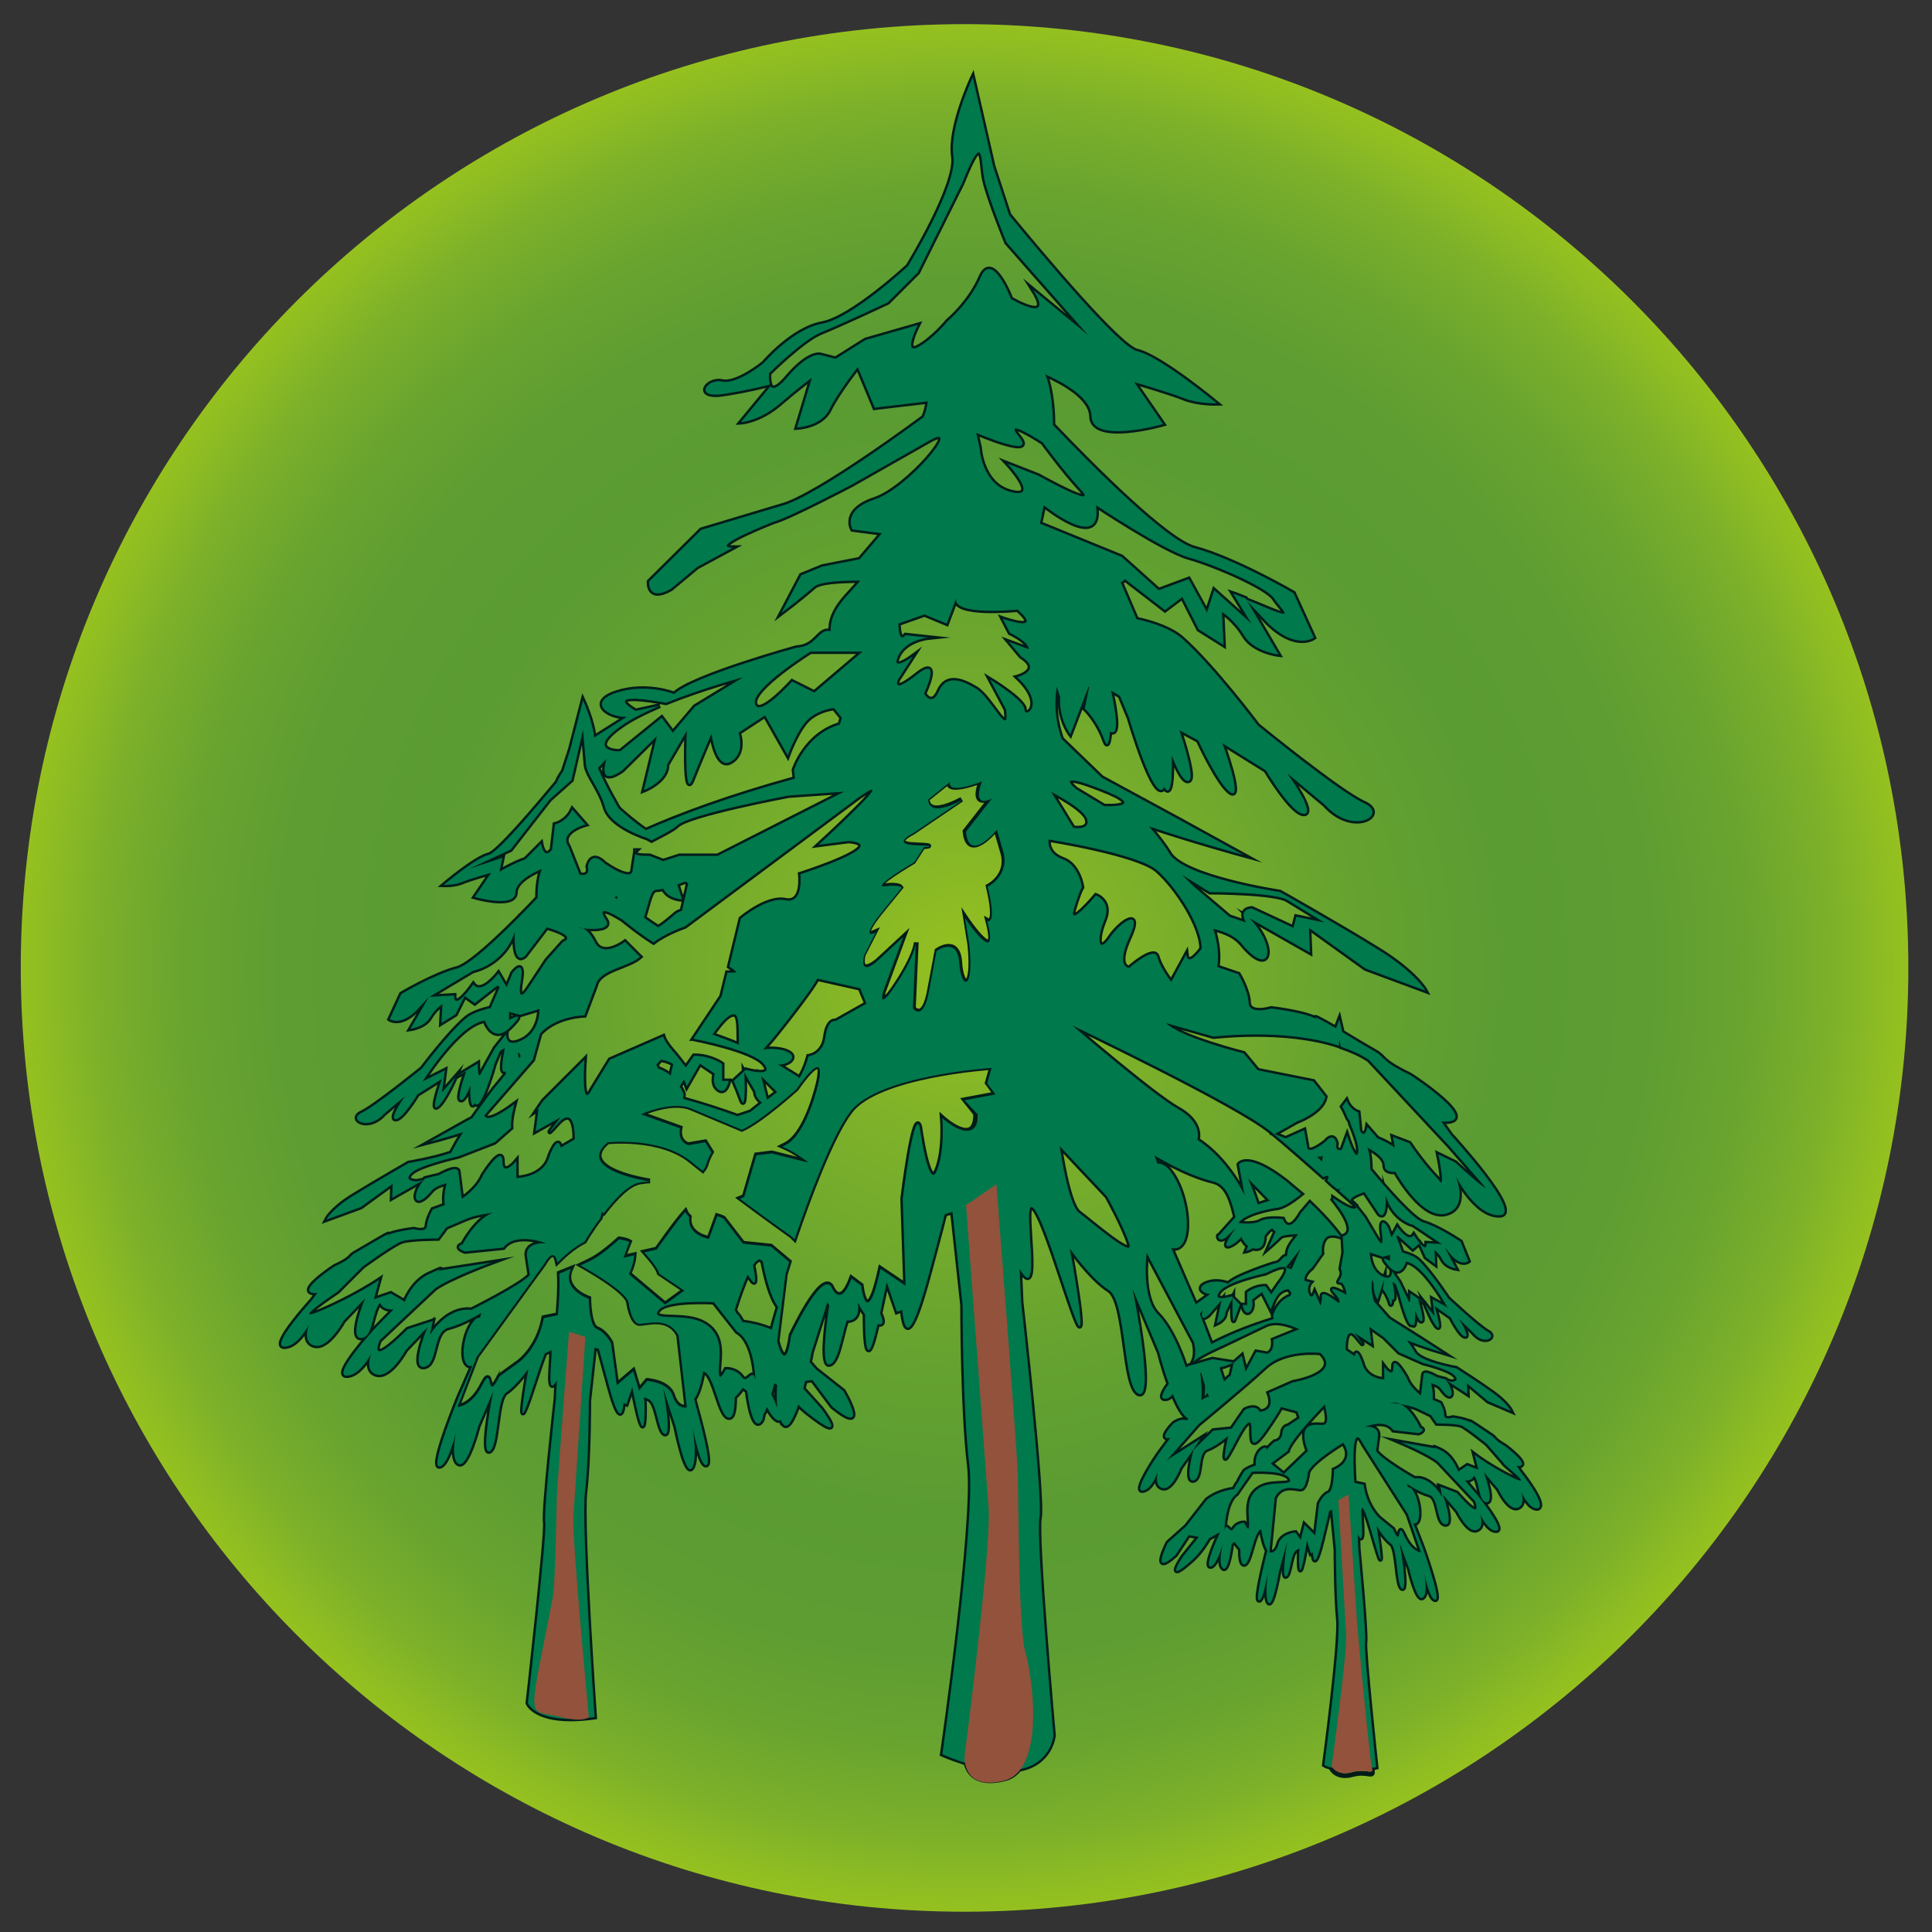
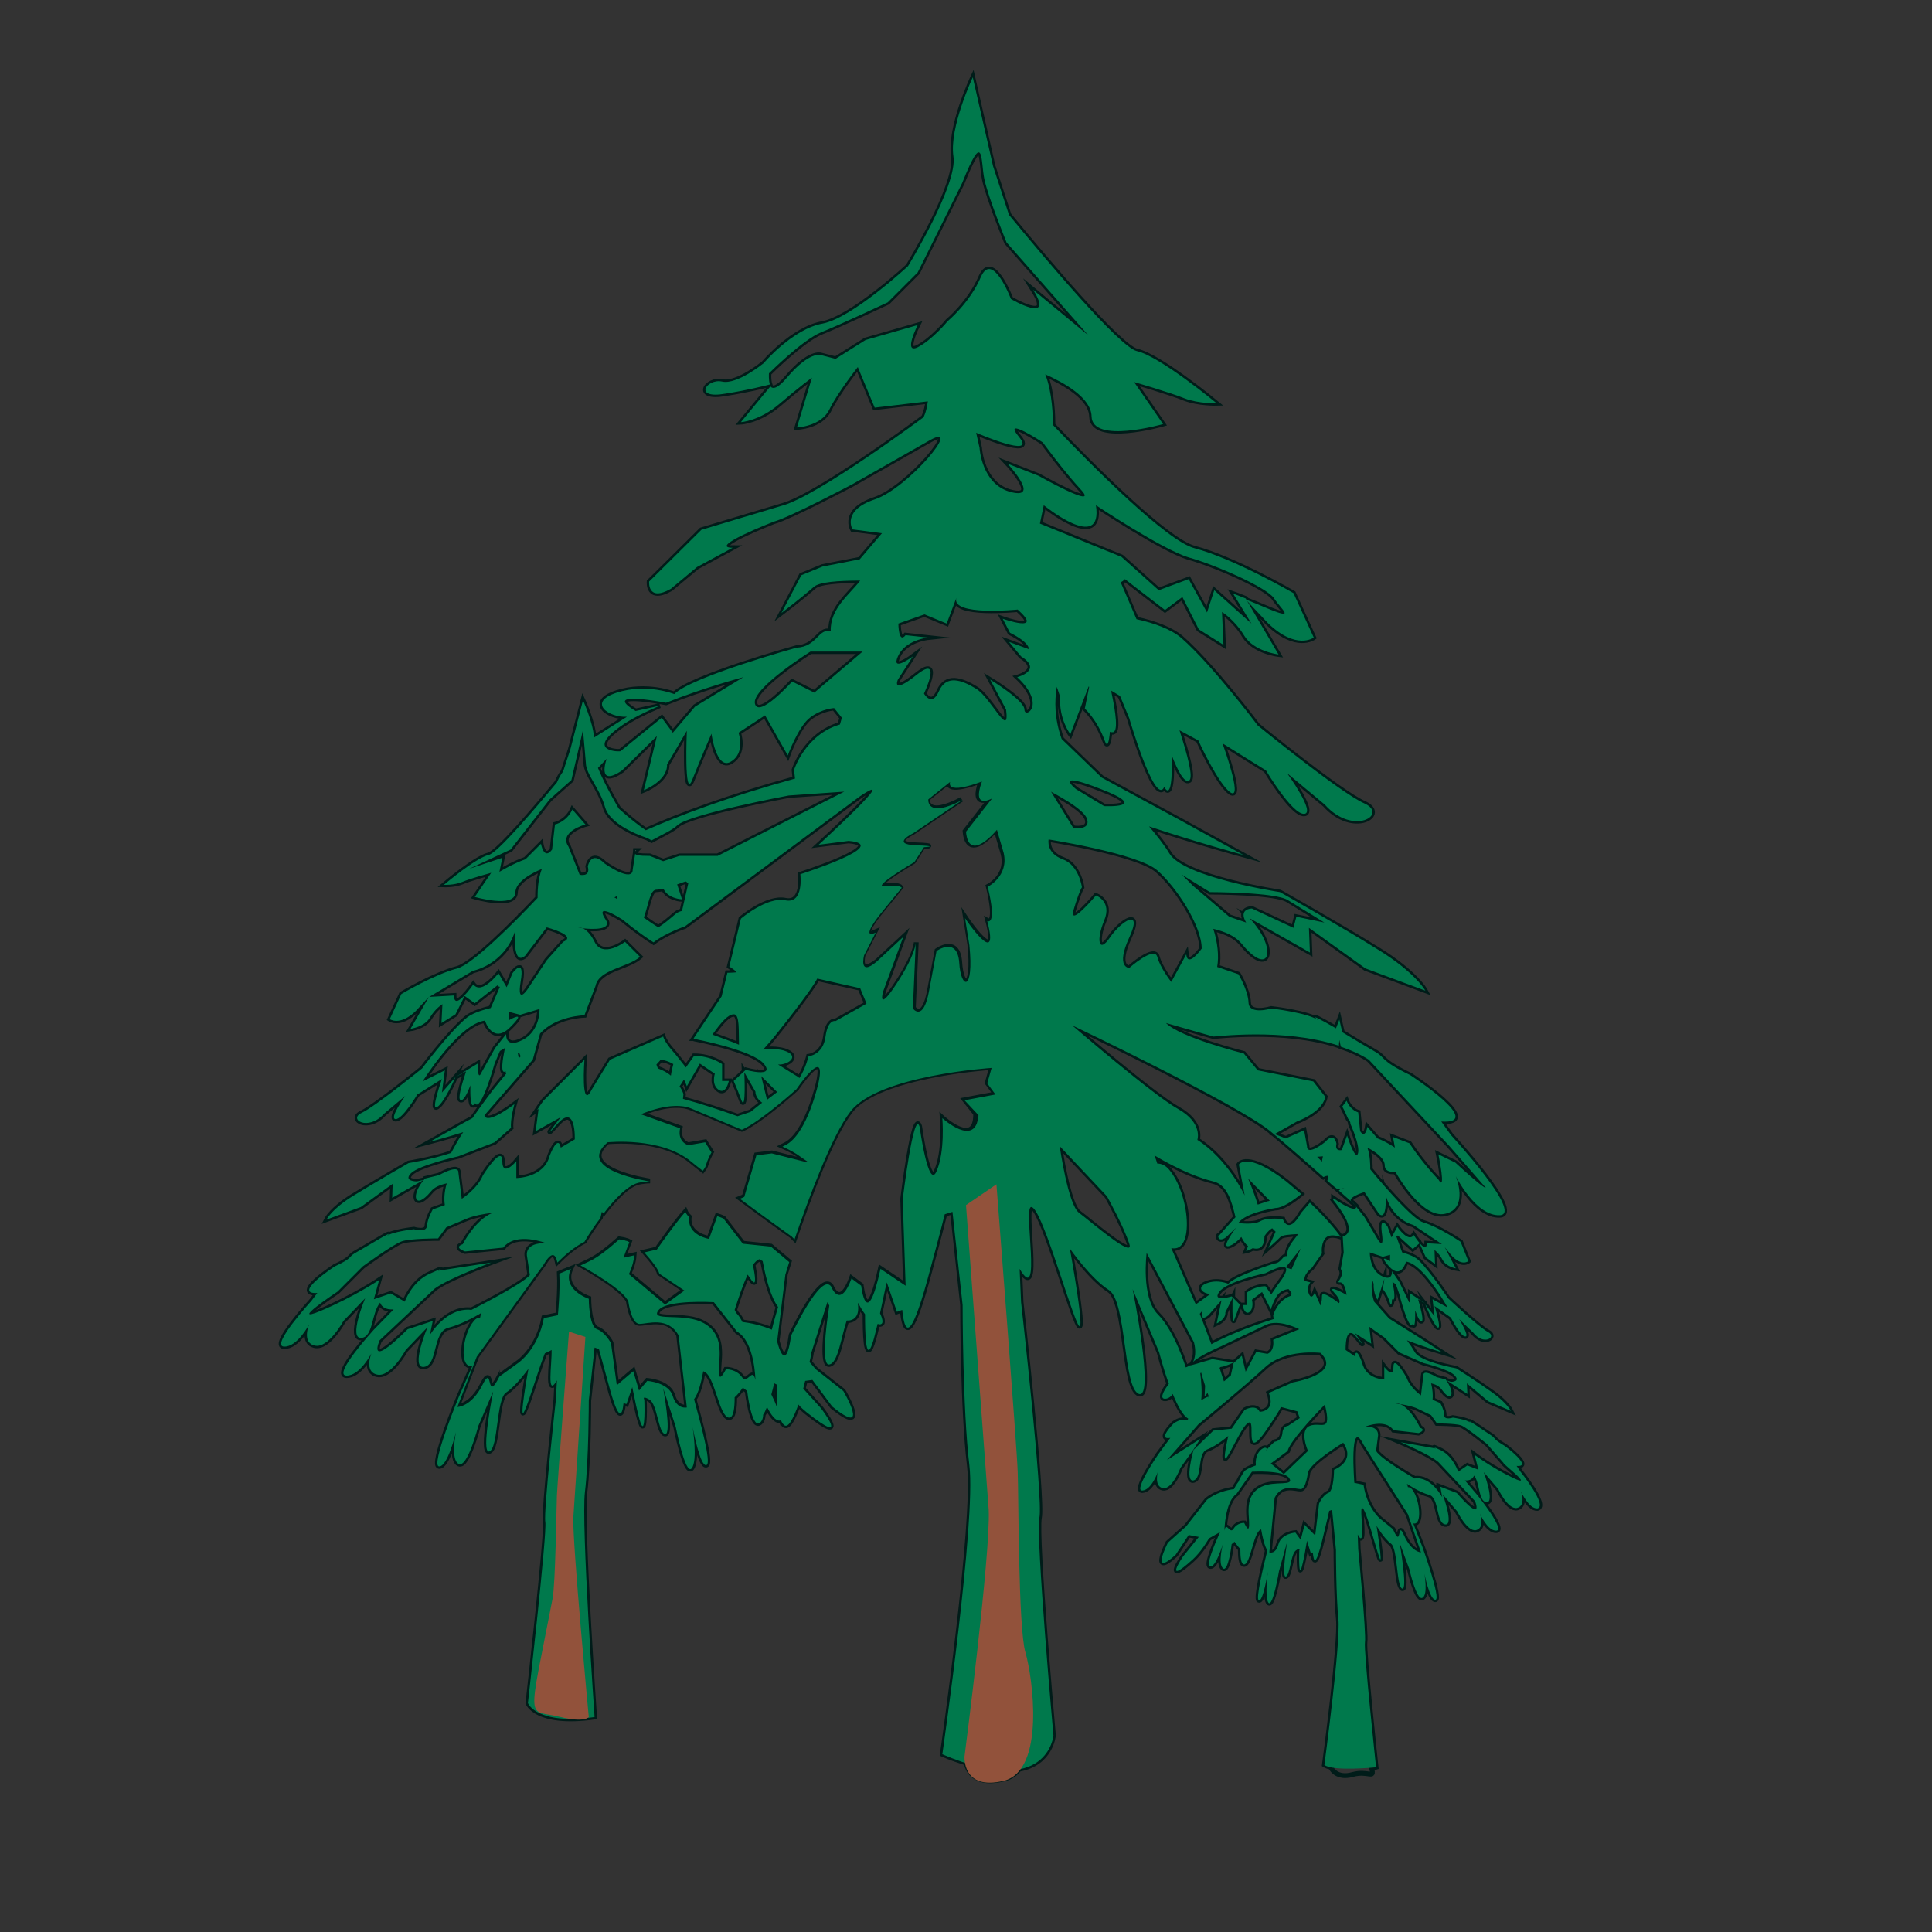
<svg xmlns="http://www.w3.org/2000/svg" version="1.1" id="Ebene_1" x="0px" y="0px" viewBox="0 0 400 400" style="enable-background:new 0 0 400 400;" xml:space="preserve">
  <rect x="0" y="0" width="400" height="400" fill="#333333" stroke="none" />
  <style type="text/css">
	.st0{fill-rule:evenodd;clip-rule:evenodd;fill:url(#SVGID_1_);}
	.st1{fill:none;stroke:#001C19;stroke-miterlimit:10;}
	.st2{fill:#FEFEFE;}
	.st3{fill:#00794C;}
	.st4{fill:#92523B;}
	.st5{fill:#2F8F64;}
</style>
  <radialGradient id="SVGID_1_" cx="199.662" cy="200.364" r="195.388" gradientUnits="userSpaceOnUse">
    <stop offset="0" style="stop-color:#95C11F" />
    <stop offset="0.177" style="stop-color:#7FB229" />
    <stop offset="0.429" style="stop-color:#64A130" />
    <stop offset="0.589" style="stop-color:#5A9B32" />
    <stop offset="0.725" style="stop-color:#5E9D32" />
    <stop offset="0.827" style="stop-color:#69A42F" />
    <stop offset="0.917" style="stop-color:#7CB02A" />
    <stop offset="1" style="stop-color:#95C11F" />
  </radialGradient>
-   <path class="st0" d="M4.3,200.4C4.3,92.5,91.7,5,199.7,5c107.9,0,195.4,87.5,195.4,195.4c0,107.9-87.5,195.4-195.4,195.4  C91.7,395.8,4.3,308.3,4.3,200.4z" />
  <g id="Bäume_1">
    <g>
      <path class="st1" d="M164,260.3C164,260.3,164,260.3,164,260.3L164,260.3L164,260.3z" />
      <path class="st1" d="M131.6,176.2c0,0,0.1-0.1,0.1-0.1l-0.1,0L131.6,176.2z" />
      <path class="st1" d="M314.8,304.7l-0.8-1.2c3.5,0.3-2.4-4.1-2.4-4.1c-2.4-1.4-1.9-1.5-2.7-2.1c-2.1-1.4-5.7-3.9-4.4-2.7    c-0.7-0.7-3.7-1.1-3.7-1.1s-1.8,0.6-1.8-0.5c0-1.1-0.8-2.5-0.8-2.5l-1.6-0.7c0.1-0.9,0-2.2-0.3-3.4c0.9,0.2,1.7,0.6,2.2,1.3    c2.2,3.1,2.8,0.5,0.8-2.1l-1.9-0.5c0,0-2.7-1.7-2.7-0.4l-0.5,4.2c0,0-2.2-1.5-3-3.7c0,0-2.7-4.8-2.7-2.2c0,2.6-1.9,0-1.9,0v2.6    c0,0-3.8,0-4.6-3.5c0,0-1.2-3.5-1.5-1.3l-1.9-1.3c0,0-0.2-5.8,2.4-2.5c2.6,3.3-0.5-1-0.5-1l3.4,2.2l-0.4-3.5l3.1,2.2l3.1,3.1    l5,2.2c0,0,5.4,1.3,6.5,2.6c1.2,1.3-0.8,1.3-0.8,1.3l-0.9-0.3l4.3,2.8l-0.1-2.2l4.4,3.7l4.7,2c0,0-0.8-1.6-3.7-3.7    c-2.9-2.1-7.6-5.1-7.6-5.1s-7.5-1.3-8.6-3.4c-0.4-0.7-1-1.6-1.6-2.4c3.6,1.4,7.3,2.5,7.3,2.5l-4.8-3.1l-6.2-3.9l-3.1-3.5    c-0.6-1.8-0.6-3.4-0.4-4.6c0.1,0.3,0.2,0.6,0.3,0.9c-0.1,2,0.8,3.3,0.8,3.3l1.4-4.3c0,0,0,0,0,0.1l-0.3,2c0,0,1,1.1,1.5,2.9    c0.2,0.7,0.4,0.1,0.4-0.8c0.1,0,0.1,0.1,0.2,0.1c0.5,0,0.3-1.8-0.1-3.6c0-0.1,0-0.1,0-0.1l0.7,0.5l0.7,2c0,0,1.9,7.5,2.7,6.3    c0,0,0-0.1,0-0.1c0.6,1.1,0.6-0.9,0.6-2.8c0.5,1.4,1,2.5,1.4,2.2c0.3-0.2-0.1-2.2-0.8-4.5l1.5,0.9l-3.1-2.1c0,2.9-0.4,1.5-0.4,1.5    l-1.9-3.9l-1.5-2.2c0,0,0.2,2.3-2.3,0.9c-2.4-1.4-2.3-4.8-2.3-4.8l2.7,0.9l1.5-0.4v1.3c0,0-2.7-1.7-0.2,1.1c2.5,2.8,3.5-1,3.5-1    c3.7,0.5,8.6,9.5,8.6,9.5l-3.1-1.7l0.4,3.5l-1.9-2.4c0,0,1.6,4,2.5,4.7c1,0.7-0.6-4.4-0.6-4.4l3.4,2.4c0,0,2,4,3,3.9    c0.9,0-1.3-3.6-1.3-3.6l2.9,2.8c2.2,2.8,5,0.9,3.1-0.1c-1.9-1-8.3-7-8.3-7s-3.5-5.3-6-7.8c-0.8-0.8-2.1-1.3-3.5-1.7l-1.2-3.3    c0.1,0,0.2-0.1,0.3-0.2l3.1,2.8l1.4-1.2l1.3,2.9l1.9,1.4l-0.1-2.9c0,0,1,0.7,1.7,2.1c0.8,1.4,2.7,1.7,2.7,1.7l-2.6-5l-3.4-0.2    c0,2.6-2.7-1.7-2.7-1.7c-1.1,1.7-3.4-1.7-3.4-1.7l-1.2,2.2l-0.8-2.2c0,0-1.7-2.7-1.2,1.3c0.6,4.1-1.1,0.9-1.1,0.9l-2.5-4.2    l-2.3-2.9c-2.1-1,2.3-2.3,2.3-2.3l3,4.5c1.7,1.6,1.4-3.8,1.4-3.8c1.5,5.2,5.7,6.1,5.7,6.1l6.1,4.1l1.7,2.1    c2.2,2.5,3.6,1.3,3.6,1.3l-1.6-4c0,0-4.6-3.1-7.7-4c-2.1-0.6-7.8-7.1-11-11c0-0.7,0-2.9-0.6-4.5c1.4,0.7,3.6,2.1,3.6,3.7    c0,1.1,1,1.4,2.2,1.3c0.8,1.4,5.7,9.7,10.3,8.7c5-1.1,2.2-7.8,2.2-7.8s4.1,8.3,9.1,8.1c5-0.2-10.1-16.6-10.1-16.6l-2-2.8    c9.3,0.6-6.4-9.6-6.4-9.6c-6.4-3.1-5.1-3.6-7.2-4.8c-2.1-1.2-4.6-2.7-6.9-4.1l-0.6-2.6c0,0-0.3,0.8-0.7,1.8    c-3.3-1.9-5.5-3.1-3.6-1.6c-1.9-1.6-9.8-2.5-9.8-2.5s-4.6,1.4-4.7-1.2c-0.1-2.6-2.1-5.9-2.1-5.9l-4.4-1.5c0.4-2.2,0.1-5.1-0.8-7.9    c2.5,0.6,4.5,1.5,5.8,3c6,7.4,7.6,1,1.7-5.2l12.5,7.1l-0.2-5.1l11.7,8.4l12.4,4.6c0,0-2-3.7-9.8-8.5c-7.7-4.8-20.3-11.9-20.3-11.9    s-19.9-3-22.9-8c-1-1.7-2.6-3.7-4.2-5.6c9.6,3.2,19.5,5.9,19.5,5.9l-12.9-7.1l-16.4-8.9l-8.3-8c-1.5-4.2-1.5-7.9-1-10.8    c0.2,0.7,0.5,1.4,0.7,2.1c-0.3,4.6,2.1,7.7,2.1,7.7l3.8-9.9c0,0,0,0.1,0.1,0.1l-0.9,4.5c0,0,2.6,2.4,4.1,6.6    c0.6,1.7,0.9,0.3,1.1-1.8c0.2,0.1,0.3,0.1,0.5,0.1c1.3,0.1,0.7-4.1-0.2-8.3c0-0.2,0-0.3,0-0.3l1.8,1.1l1.9,4.6    c0,0,5.1,17.5,7.1,14.5c0-0.1,0.1-0.2,0.1-0.3c1.5,2.6,1.7-2.1,1.6-6.5c1.2,3.1,2.6,5.8,3.6,5.2c0.9-0.6-0.3-5.1-2-10.4l3.9,2.1    c0,0,4.2,9.2,6.7,10.8c2.6,1.6-1.7-10.2-1.7-10.2l9,5.6c0,0,5.4,9.1,7.9,9c2.5-0.1-3.5-8.4-3.5-8.4l7.8,6.5    c5.9,6.6,13.3,2,8.1-0.3c-5.1-2.3-22-16.1-22-16.1s-9.3-12.4-15.8-18.1c-2.1-1.8-5.6-3.1-9.3-3.9l-3.3-7.7c0.3,0,0.6-0.3,0.9-0.6    l8.3,6.4l3.6-2.7l3.4,6.7l5.1,3.2l-0.3-6.8c0,0,2.6,1.6,4.6,4.9c2,3.3,7.1,3.9,7.1,3.9l-6.8-11.6c-1.7-0.7-2.6-1-2.6-1l3.8,6.2    l-7.7-6.9l-1.5,4.6l-3.8-6.9l-6.2,2.3l-7.7-6.9l-16.9-6.9l0.8-3.8c0,0,12.3,10,10.8,0c0,0,13.8,9.2,19.2,10.8    c5.4,1.5,16.2,6.2,17.7,8.5c1.5,2.3,4.4,4.4-0.8,2.3c-2.2-0.9-3.8-1.6-5.1-2.1l4.6,4.9c5.9,5.7,9.5,3,9.5,3l-4.2-9.2    c0,0-12.2-7.1-20.5-9.3c-5.7-1.5-20.6-16.4-29.3-25.5c0-1.5-0.1-6.8-1.6-10.5c3.8,1.7,9.5,4.8,9.6,8.7c0.1,5.8,14.8,1.6,14.8,1.6    l-6-8.7c0,0,7.6,2.2,10.5,3.4c2.9,1.1,6.6,1,6.6,1s-11.7-9.7-16.5-10.8c-3.6-0.8-19.1-19.2-26.5-28.2l-3.3-10.1L201.4,16    c0,0-4.9,10.4-4,16.4c0.9,5.9-9.4,22.7-9.4,22.7s-11.5,10.7-17.7,11.9c-6.2,1.1-12.2,8.2-12.2,8.2s-5.5,4.5-8.6,3.8    c-3.2-0.7-6.1,3.7,0.7,2.5c5-0.8,8-1.6,9.2-1.9c-0.3-0.9-0.2-2.3-0.2-2.3s6.9-6.9,10.8-8.5c3.8-1.5,13.8-6.2,13.8-6.2l6.2-6.2    l9.2-18.5c4.6-11.5,3.8-4.6,4.6-0.8c0.8,3.8,4.6,13.1,4.6,13.1l16.9,19.2L213.9,60c4.6,7.3-4.6,1.9-4.6,1.9s-3.8-10-6.2-4.6    c-2.3,5.4-6.9,9.2-6.9,9.2s-3.1,3.8-6.2,5.4c-3.1,1.5,0-4.6,0-4.6l-10.8,3.1l-6.2,3.9l-3.1-0.8c0,0-2.3-0.8-6.9,4.6    c-2,2.4-3,2.5-3.5,1.9l-6.1,7.4c0,0,3.8-0.2,8-3.8c4.2-3.6,6.7-5.4,6.7-5.4L165,88.5c0,0,5-0.2,6.7-3.7c1.7-3.5,5.9-8.8,5.9-8.8    l3.5,8.4l11-1.3c-0.3,2.3-0.9,3.3-0.9,3.3s-21.9,16.3-29.3,18.3l-16.7,5l-10.8,10.7c0,0-0.4,4.3,4.5,1.5l5.4-4.5l7.4-4    c-5.4,0,8.5-5.4,8.5-5.4c3.1-0.8,16.2-7.7,16.2-7.7l16.2-9.2c6.9-3.8-4.6,10-11.5,12.3c-6.9,2.3-4.6,6.2-4.6,6.2l6.1,0.8l-4.6,5.4    l-7.7,1.5l-4.4,1.8l-4.1,7.8c0,0,3.6-2.7,6.7-5.4c1.1-1,5-1.3,9.6-1.3c-2.2,2.9-6.3,5.8-6.1,10.5c-2.6-0.7-2.8,3.2-7.1,3.4    c0,0-21.7,6-25.3,9.6c0,0-5.7-2.3-11.9-0.3c-6.2,2-1.7,5.2,2.1,5l-6.8,4.3c-0.3-3.4-2.3-7.7-2.3-7.7l-2.6,10.1l-1.5,4.6    c-0.6,0.8-1,1.6-1.3,2.3c-4.5,5.4-12.2,14.5-14.1,15c-2.7,0.6-9.3,6.2-9.3,6.2s2.1,0.1,3.8-0.6c1.6-0.7,6-1.9,6-1.9l-3.4,5    c0,0,8.3,2.4,8.4-0.9c0-2.2,3.3-4,5.5-4.9c-0.9,2.1-0.9,5.1-0.9,6c-4.9,5.2-13.4,13.7-16.6,14.6c-4.7,1.2-11.6,5.3-11.6,5.3    l-2.4,5.2c0,0,2.1,1.5,5.4-1.7l2.6-2.8l9.2-5.5c0,0,6.4-1.2,8.7-8.1c0,0-0.5,7.2,2.1,5l4.5-5.9c0,0,6.5,1.7,3.4,3l-3.4,3.8    l-3.7,5.6c0,0-2.6,4.2-1.7-1.2c0.9-5.3-1.7-1.7-1.7-1.7l-1.2,2.9l-1.7-2.9c0,0-3.5,4.6-5.2,2.3c0,0-4,5.8-4,2.3l-5.2,0.3l-3.8,6.6    c0,0,2.9-0.4,4-2.3c1.1-1.9,2.6-2.8,2.6-2.8l-0.2,3.9l2.9-1.8l1.9-3.8l2.1,1.5l4.7-3.7c0.1,0.2,0.3,0.3,0.5,0.3l-1.9,4.4    c-2.1,0.5-4.1,1.2-5.2,2.2c-3.7,3.2-9,10.3-9,10.3s-9.6,7.8-12.5,9.2c-2.9,1.3,1.3,3.9,4.6,0.2l4.4-3.7c0,0-3.4,4.7-2,4.8    c1.4,0.1,4.5-5.1,4.5-5.1l5.1-3.2c0,0-2.4,6.7-1,5.8c1.5-0.9,3.8-6.2,3.8-6.2l-2.8,3.2l0.6-4.6l-4.6,2.3c0,0,7.4-11.9,12.9-12.6    c0,0,1.6,5.1,5.3,1.3c3.7-3.7-0.3-1.4-0.3-1.4v-1.7l2.3,0.6l4-1.2c0,0,0.2,4.5-3.5,6.4c-3.7,1.9-3.4-1.2-3.4-1.2l-2.3,2.9    l-2.9,5.2c0,0-0.7,1.8-0.7-2l-4.6,2.8l2.2-1.2c-1,3-1.7,5.6-1.2,5.9c0.6,0.4,1.4-1.2,2.1-3c-0.1,2.5,0.1,5.2,0.9,3.7    c0,0,0,0.1,0.1,0.1c1.2,1.7,4-8.3,4-8.3l1.1-2.6l1-0.6c0,0,0,0.1,0,0.2c-0.5,2.4-0.8,4.8-0.1,4.7c0.1,0,0.2,0,0.3-0.1    c0,0.2,0,0.4,0.1,0.5l-2.7,3.3c0,0-2,2.6-4.3,5.9l-1.5,0.8l-7.3,4.1c0,0,3.1-0.8,6.9-2c-1,1.5-1.8,3-2.5,4.3    c-3.8,1.3-8.8,2.1-8.8,2.1s-7.1,4.1-11.5,6.8c-4.4,2.7-5.5,4.9-5.5,4.9l7.1-2.6l6.6-4.8l-0.1,2.9l6.5-3.7l-1.4,0.3    c0,0-2.9,0-1.2-1.7c1.7-1.7,9.8-3.5,9.8-3.5l7.5-2.9l3.4-3c-0.2-1.7,0.7-4.9,0.7-4.9c-6.2,4.6-6.2,2.3-6.2,2.3l10-11.5l1.5-5.4    c3.3-3.7,9.2-3.8,9.2-3.8l2.3-6.1c0.7-3.4,6.7-3.8,9.2-6l-3.1-3.1c0,0-4.6,3.5-6.3,0c-0.9-1.8-1.8-2.5-2.4-2.8    c-0.6-0.1-1-0.1-1-0.1s0.4-0.1,1,0.1c1.9,0.2,6.1,0.4,4.7-1.8c0,0-2.9-4,3.5,0c0,0,3.1,2.6,6.4,4.7c2.6-2,6.5-3.3,6.5-3.3    l36.2-26.9c9.2-6.2-8.5,10-8.5,10l6.2-0.8c9.2,0.8-10,6.9-10,6.9s0.8,6.2-3.1,5.4c-3.8-0.8-9.2,3.8-9.2,3.8l-2.4,9.9    c0.6,0.4,1.2,0.8,1.5,1.2c0,0-0.8,0.1-1.9,0.1l-1.2,4.9l-5.8,8.7c0.1,0,0.1,0.1,0.2,0.1c0,0,12.1,2.3,14.4,5.2    c2.3,2.9-3.8,1.2-3.8,1.2l-2.5,2.3c0.5,1.1,1.1,2.6,1.6,4c1,2.5,0.6-5.8,0.6-5.8l2.3,4c0,1,0.7,1.8,1.4,2.3    c-1,0.8-1.9,1.5-2.4,1.9c-0.9,0.3-1.8,0.6-2.7,0.9c-3.1-1.1-6.9-2.4-11.3-3.6l0.1-1c0,0-0.2-0.7-0.8-1.6c0.3-0.4,0.6-0.9,0.9-1.4    c0.4,0.8,0.6,1.4,0.6,1.4l2.7-4.7l3.1,2.1c0,0-0.8,2.4,0.9,3.4c1.1,0.6,1.7-0.7,2-1.9h-1.4v-3.5c0,0-2.3-1.7-5.8-1.7L142,221    l-2.3-2.9c0,0-2-2.1-2.4-3.5l-11,4.8l-3.8,6.2c-2.3,4.6-1.5-6.2-1.5-6.2l-8.5,8.5c-0.5,0.7-0.9,1.3-1.3,1.9l0.3-0.2l-0.6,4.6    l5.2-2.9c0,0-4.6,5.8-0.7,1.4c3.9-4.4,3.6,3.2,3.6,3.2l-2.9,1.7c-0.6-2.9-2.3,1.7-2.3,1.7c-1.2,4.6-6.9,4.6-6.9,4.6v-3.5    c0,0-2.9,3.5-2.9,0c0-3.5-4,2.9-4,2.9c-1.2,2.9-4.4,4.9-4.4,4.9l-0.7-5.5c0-1.7-4,0.6-4,0.6l-2.9,0.7c-3.1,3.4-2.2,6.8,1.2,2.7    c0.7-0.9,1.9-1.4,3.3-1.7c-0.5,1.6-0.6,3.3-0.4,4.5l-2.5,0.9c0,0-1.1,1.9-1.2,3.4c-0.1,1.5-2.7,0.7-2.7,0.7s-4.5,0.5-5.6,1.4    c1.9-1.6-3.5,1.8-6.7,3.6c-1.2,0.7-0.4,1-4.1,2.7c0,0-8.9,5.8-3.6,5.5l-1.2,1.6c0,0-8.6,9.4-5.7,9.5c2.8,0.1,5.2-4.6,5.2-4.6    s-1.6,3.8,1.2,4.4c2.8,0.6,5.9-5.1,5.9-5.1l4.5-4.7c0,0-3.6,8.6-0.7,8.2c2.4-0.3,2-5.2,3.8-7.3c0.3,0.9,1.2,1.5,2.8,1.4l-4.1,4.2    c0,0-8.6,9.4-5.7,9.5c2.8,0.1,5.2-4.6,5.2-4.6s-1.6,3.8,1.2,4.4c2.8,0.6,5.9-5.1,5.9-5.1l4.5-4.7c0,0-3.6,8.6-0.7,8.2    c2.9-0.4,1.7-7.2,5-8.1c3.2-0.8,6.9-3.1,6.9-3.1s-0.2,0.4-0.3,1c-0.5,0-0.9,0.2-1.3,0.7c-2.4,2.8-3.1,9.9-0.3,9.3l-2.8,6.4    c0,0-5.9,14.3-4.1,14.4c1.8,0.1,3.5-7.1,3.5-7.1s-1.2,5.8,0.6,6.6c1.8,0.8,4-7.8,4-7.8l3.1-7.2c0,0-2.6,13-0.8,12.4    c1.9-0.6,1.4-10.9,3.5-12.2c2.1-1.4,4.6-4.9,4.6-4.9s-2.1,11.6-0.8,8.7c1-2.1,2.9-8.7,4.2-11.9c0.4-0.2,0.9-0.4,1.4-0.7    c0.1,2.8-1.1,10.1,1.1,6.3l-0.2,3.9c0,0-2.6,23.2-2.2,25.4c0.4,2.2-3.6,37.5-3.6,37.5s1.7,4.6,13.8,2.9c0,0-2.8-40-2-46.6    c0.8-6.5,0.8-18.9,0.8-18.9l1.2-11l0.9,0.3c0,0,0.5,1.8,2.1,7.7c2,7.4,2.7,6.3,3,3.5l0.6,0.2l1.2-3.5c0.5,2.4,1.1,5.5,1.7,7.3    c1.1,3.2,0.8-4.7,0.8-4.7s-0.6-1,1.1,0c1.6,1,1.8,6.9,3.2,7.1c1.4,0.2-0.4-9.5-0.4-9.5l2.6,8c0,0,2,10.2,3.3,8.6    c1.3-1.6,0.2-8.5,0.2-8.5s1.6,8.5,2.9,7.8c1-0.5-1.3-8.8-2.6-13.6c0.9-1.2,1.5-3.6,1.9-5.8c0.1,0,0.1,0.1,0.2,0.1    c2.2,0.9,3.1,9.3,5.1,9.5c1,0.1,1.2-2.1,1.2-4.2c0.6-0.5,1.2-1.3,1.7-2l0.9,0.7c0,0,0.9,7.8,2.6,6.6c0.4-0.3,0.7-0.9,0.7-1.7    c0.3-0.4,0.5-0.9,0.8-1.6c0.8,1.6,1.8,3,2.7,2.8c0.1,0,0.1-0.1,0.2-0.1c0.1,0.4,0.3,0.7,0.5,0.9c0.9,1.1,2-1.1,3.1-4.1    c0.5,0.6,1.1,1.1,1.7,1.6c9.3,7.4,3-0.8,3-0.8l-3.7-4.1c0.1-0.5,0.3-1.1,0.4-1.6l1.5-0.2l4.1,5.5c8.1,6.6,2.3-3.2,2.3-3.2    l-5.7-4.5l-1.3-1.5c0.3-1.2,0.4-2,0.4-2l3.3-10.4c0.1,0.2,0.3,0.5,0.4,0.7c-0.8,5-1.6,12.5,0,12.2c1.8-0.3,2.4-5.5,3.6-9.1    c0.2,0,0.3,0,0.5,0c2-0.3,2-2.3,1.8-3.5c0,0,0.1-0.1,0.1-0.1c0.3,0.6,0.8,1.5,1.4,2.3c0,3.6,0.1,10.2,1.5,6.1    c0.4-1.1,0.7-2.6,1.1-4.1c0.1,0,0.3,0.1,0.4,0.1c0.9,0,0.7-1,0.1-2.3c0.5-2.2,0.9-4.4,1.4-6.4l2.1,6.1l1.1-0.4    c0.5,4.8,1.6,6.8,5.2-6.2c2.8-10.3,3.6-13.6,3.6-13.6l1.6-0.5l2.1,19.3c0,0,0,21.7,1.4,33.2c1.4,11.4-5.6,59.8-5.6,59.8    c1.8,0.8,3.4,1.3,4.9,1.8c0.5,2,2.1,4.7,7.9,3.3c1.3-0.3,2.3-1,3.1-2c6.6-1.2,7.1-7,7.1-7s-3.7-41.2-2.9-45.1    c0.8-3.9-3.8-44.6-3.8-44.6l-0.3-6.9c4.7,8,0.7-12.8,2.4-12.8c2-0.1,7.3,18.9,9.5,23.9c2.2,5-1.5-15.3-1.5-15.3s4.3,6.2,8.1,8.6    c3.7,2.4,2.9,20.3,6.2,21.5c3.3,1.1-1.3-21.7-1.3-21.7L240,280c0,0,0.8,3.2,2,6.5c-0.6,0.8-2.2,3.1-0.8,3.1c0.7,0,1.3-0.5,1.6-1    c1,2.4,2.1,4.5,3.2,5.1c-0.2,0.9-0.8-0.5-3,1c0,0-3.5,3.5-0.7,3l-2.5,3.4c0,0-5.2,7.6-3.3,7.5c1.9-0.1,3.2-3.8,3.2-3.8    s-0.8,3,1.1,3.3c1.9,0.3,3.6-4.2,3.6-4.2l2.7-3.8l1.4-2.2l-6.9,4.4l6.5-7.4c0,0,9.6-7.9,13.8-11.8c4.2-3.9,11.5-3,11.5-3    c4.6,4.4-5.7,6.1-5.7,6.1l-5,2.2c1.5,3.9-1.9,3.9-1.9,3.9c-0.8-1.7-3.1-0.4-3.1-0.4l-2.7,3.9l-3.8,0.4l-4.1,4c0,0-1.9,6.7,0,6.3    c1.9-0.5,0.7-5.6,2.8-6.4c2.1-0.8,4.4-2.8,4.4-2.8s-1.4,6-0.3,4.4c1.1-1.5,3.5-7.2,4.7-7.2c1.2-0.1-1.1,8.2,3.4,1.7    c2.2-3.2,2.9-4.4,3.1-4.9l3.4,0.9c0.2,0.5,0.3,0.9,0.5,1.4l-2.4,1.6c0,0-1.1,0-1.2,1.6c-0.2,1.6-1.6,1.7-1.6,1.7s-1.2,1-1.8,1.9    c0.9-1.4-2.4-0.7-2.1,3c-0.8,0.3-1.6,0.6-2.3,1.1c0,0-0.9,1.3-1.3,2.3c-0.4,0.5-0.7,1-0.9,1.5c-1.6,0.2-3.8,0.8-5.6,2.2l-4.3,5.5    l-3.8,3.4c0,0-3.8,7.4,1.6,2.5l2.7-4.1l2.1,0.4l-3.3,4.1c0,0-4.2,6.2,2,0.6c1.9-1.7,3.4-4.4,3.4-4.4l2.3-1.3    c-1.3,2.9-2.9,6.8-2.1,7.1c1.2,0.4,2.7-4.7,2.7-4.7s-1.1,4.1,0,5.1c1.1,0.9,1.8-5,1.8-5l0.6-0.5c0.4,0.6,0.8,1.1,1.2,1.5    c0,1.6,0.1,3.2,0.8,3.2c1.3-0.1,1.9-6.6,3.4-7.2c0,0,0.1-0.1,0.1-0.1c0.3,1.7,0.7,3.5,1.3,4.4c-0.9,3.6-2.4,9.9-1.8,10.3    c0.9,0.5,1.9-5.9,1.9-5.9s-0.7,5.2,0.1,6.4c0.9,1.2,2.2-6.5,2.2-6.5l1.7-6.1c0,0-1.2,7.3-0.3,7.2c0.9-0.2,1-4.6,2.1-5.4    c1.1-0.8,0.7,0,0.7,0s-0.2,5.9,0.5,3.5c0.4-1.4,0.8-3.7,1.1-5.5l0.8,2.6l0.4-0.2c0.2,2.1,0.6,3,2-2.7c1.1-4.5,1.4-5.9,1.4-5.9    l0.6-0.2l0.8,8.3c0,0,0,9.4,0.5,14.3c0.5,4.9-2.9,30.2-2.9,30.2c0.3,0.2,0.8,0.4,1.5,0.5c0,0.2,0,0.3,0,0.3s1.1,2.1,4.3,1.2    c3.3-0.9,4.6,1,4-1.2c0-0.1,0-0.1,0-0.2c0.6,0,0.9-0.1,0.9-0.1s-2.6-24.3-2.3-25.9c0.3-1.7-1.4-19.3-1.4-19.3l-0.1-3    c1.8,3.4,0.3-5.5,0.9-5.5c0.8,0,2.8,8.2,3.6,10.3c0.8,2.2-0.6-6.6-0.6-6.6s1.6,2.7,3,3.7c1.4,1,1.1,8.8,2.3,9.3    c1.2,0.5-0.5-9.4-0.5-9.4l2,5.4c0,0,1.5,6.6,2.7,5.9c1.2-0.6,0.4-5,0.4-5s1.1,5.5,2.3,5.4c1.2-0.1-2.7-10.9-2.7-10.9l-1.9-4.9    c1.9,0.5,1.4-4.9-0.2-7c-0.3-0.4-0.6-0.5-0.9-0.5c-0.1-0.4-0.2-0.7-0.2-0.7s2.4,1.7,4.6,2.3c2.1,0.6,1.4,5.8,3.3,6.1    c1.9,0.3-0.5-6.2-0.5-6.2l3,3.5c0,0,2.1,4.3,3.9,3.9c1.9-0.5,0.8-3.4,0.8-3.4s1.6,3.6,3.4,3.5c1.9-0.1-3.8-7.2-3.8-7.2l-2.7-3.2    c1.1,0.1,1.6-0.4,1.9-1c1.2,1.5,0.9,5.3,2.5,5.5c1.9,0.3-0.5-6.2-0.5-6.2l3,3.5c0,0,2,4.3,3.9,3.9c1.9-0.5,0.8-3.4,0.8-3.4    s1.6,3.6,3.4,3.5C320.5,311.8,314.8,304.7,314.8,304.7z M107.4,219.1l-0.2-1.1c0.1,0,0.2,0,0.3,0l0.3,0.7L107.4,219.1z     M128.6,150.3c2.1-1.5,5-2.9,8-4.2l-5,1.1c-6.7-4,3.6-2.2,6.3-1.7c7.7-3.1,16-5.3,16-5.3l-10,6.1l-4.6,5.4l-2.3-3.1l-8.5,6.9    C128.6,155.7,120.9,155.7,128.6,150.3z M125.6,157.1c0,0-2.2,6.1,3.2,2.4l7.2-7.1l-2.7,11.2c0,0,4.9-1.9,4.8-5.3l4.1-7    c0,0-0.6,14.5,1.1,10.2c1.7-4.3,4-9.6,4-9.6s1,7.6,4,5.8c3.1-1.8,1.6-6,1.6-6l5.5-3.6l4.7,8.3c0,0,2.2-6.1,4.7-7.9    c2.4-1.8,4.9-1.9,4.9-1.9l1.6,2l-0.4,1.4c-7.2,2.1-9.5,9.4-9.5,9.4l0.2,1.8c-13.8,3.8-23.9,7.6-30.9,10.7c-2.9-2-5.6-4.5-5.6-4.5    s-2.7-4.5-4.3-8.4L125.6,157.1z M127.8,186.2c-0.2-0.2-0.4-0.3-0.6-0.4c0.4-0.2,0.6-0.3,0.6-0.3L127.8,186.2z M141.2,188.6    c-0.4,0.1-0.8,0.2-1.3,0.6c-1.4,1.2-2.6,2.2-3.6,2.8c-1-0.6-2-1.3-3-2c1-2.9,1.3-5.8,2.6-5.8c0.4,0,0.9-0.1,1.4-0.2    c0,0,0,0.1,0.1,0.1c1,2,3.8,2.1,3.8,2.1l-1-3.1c0.7-0.2,1.3-0.5,1.8-0.6c0.2,0.1,0.3,0.3,0.5,0.4L141.2,188.6z M148.6,177.2h-7.9    l-3.4,1.1l-2.8-1.1H134c-1.4,0-2.2-0.1-2.5-0.4l-0.5,3.2c0,2.9-5.8-1.2-5.8-1.2c-2.9-2.9-3.5,0.6-3.5,0.6c0.6,2.3-1.7,1.7-1.7,1.7    l-2.3-5.8c-2.1-3.1,3.5-4.6,3.5-4.6l-2.7-3.1c-1.2,2.6-3.6,3.1-3.6,3.1l-0.6,5.2c-1.7,2.3-2.3-1.2-2.3-1.2l-3.2,3.2    c-2.6,0.9-5.4,2.6-5.4,2.6l0.6-2.9l-6.9,2.3l8.6-4l8.1-10.4l4.5-4l2.4-10.4l0.6,6.9c0,2.3,2.9,5.2,4,9.2c1.2,4,8.7,6.3,8.7,6.3    l0.9,0.5c2-1.1,4.4-2.2,5.3-3.1c2.3-2.3,23.1-6.2,23.1-6.2l11.5-0.8L148.6,177.2z M168.6,143.4l-4.6-2.3c0,0-6.9,7.7-7.7,4.6    c-0.8-3.1,11.5-10.8,11.5-10.8h10.8L168.6,143.4z M147.5,214.2c1.7-2.4,3.2-4.2,4.4-4.2c1.3-0.1,1,3.5,1.1,6.3    C151.4,215.6,149.4,214.9,147.5,214.2z M178.7,197.7l2.4-4.7c-3.4,1.5,1-3.9,1-3.9l4.4-5.4c0,0-0.4-0.7-3.5-0.3    c-3.1,0.4,6.1-5,6.1-5l2-3.1c0,0,3.6-0.2-1.7-0.4c-5.3-0.2-0.5-2.5-0.5-2.5l10.2-6.9c-7.6,4-7.1-0.1-7.1-0.1l4.5-3.6    c-0.7,2.8,6.6-0.1,6.6-0.1c-2.2,6,2.1,3.5,2.1,3.5l-5.4,6.9c0.6,6.7,6.4-0.4,6.4-0.4l1.4,4.8c1.4,4.8-3,7-3,7    c2,8.3-0.1,7.1-0.1,7.1c2.7,10.3-4.6-0.6-4.6-0.6l0.9,5.6c1,9.8-1.8,9.1-2.1,3.6c-0.4-5.5-4.7-2.4-4.7-2.4l-1.5,8    c-1.2,6.9-3.4,3.9-3.4,3.9l0.6-13.6c0,0,0,2.4-4,8.5c-4,6.1-2.8,1.7-2.8,1.7l4.2-11.4l-5.5,5.1    C177.5,202.2,178.7,197.7,178.7,197.7z M158,217.3c0.8-0.9,1.8-2,2.9-3.4c5.9-7.4,7.8-10.3,8.3-11.3l8.9,2    c0.4,1.1,0.9,2.1,1.3,3.2l-6.4,3.6c0,0-1.6-0.5-2.1,3.3c-0.5,3.7-3.5,4-3.5,4s-0.6,2.5-1.9,4.5c-0.1-0.1-0.2-0.2-0.2-0.2l-4.2-2.6    c2.1,0.1,4.7-1.8,1.2-2.9C160.8,217.1,159.2,217.1,158,217.3z M157.6,222.8l3.3,3.3c-0.7,0.5-1.4,1.1-2.1,1.6L157.6,222.8z     M136.8,219.4c0,0,1.3,0.1,2.6,0.9c-0.2,0.8-0.4,1.6-0.5,2.4c-0.7-0.6-1.6-1.1-2.7-1.5l-0.3-0.8L136.8,219.4z M97.6,271.2    c-5.2-0.6-8.6,5.2-8.6,5.2l0.6-2.9l-5.2,1.7c-8.7,8.7-5.8,2.3-5.8,2.3L90,266.8c2.8-2.1,11.7-5.4,11.7-5.4l-11,1.7    c0,0,2-1.1-1.7,0.6c-3.7,1.6-5.2,5.8-5.2,5.8l-2.9-1.7l-3.5,1.2l1.1-4c0,0-5.2,3.5-12.1,6.4c-6.9,2.9,3.5-4,3.5-4l5.2-5.2    c0,0,6.3-4.6,8.1-5.2c1.7-0.6,7.5-0.6,7.5-0.6l1.7-2.3l4-1.7c1.6-0.7,3.8-1.1,5.6-1.3c-3.6,1.4-6.2,6.5-6.2,6.5    c-2,0.7,0.5,1.5,0.5,1.5l7.9-0.8c2.6-3.4,8.9-0.9,8.9-0.9c-4.6-0.2-4,2.6-4,2.6l0.6,4C108,266,97.6,271.2,97.6,271.2z     M153.6,285.1c-1.2-1.7-3.3-1.6-3.3-1.6c-2.2,4.2-1.3-1.3-1.3-3c0-1.7,0-5.2-4-6.9c-4-1.7-10.4,0-8.7-2.3    c1.7-2.3,11.5-1.7,11.5-1.7l4.8,6.1c3.7,2.1,3.8,10,3.8,10C155.8,282.9,154.7,286.8,153.6,285.1z M160.9,291.5    c-0.3-0.9-0.7-1.8-1.2-2.8c0.2-0.8,0.4-1.5,0.6-2.3l0.6,0.3C160.8,288.3,160.8,290,160.9,291.5z M159.8,275.3    c-2.1-0.9-4.4-1.4-6.1-1.6c-0.3-0.6-0.7-1.3-1.3-1.9c-0.1-0.2-0.2-0.4-0.3-0.6c0.8-2.5,1.7-5.2,2.7-7.3c0.3,0.5,0.7,1,0.9,1.3    c1,1.2,0.6-1.2,0.2-3.3c0.4-0.6,0.8-1,1.3-1.2c0.2,0.1,0.5,0.3,0.7,0.4c0.7,3.7,1.7,7.5,3.2,9.5    C160.7,272,160.2,273.6,159.8,275.3z M195.1,231.4c0,0,0.6,6.9-1.2,11c-1.7,4-3.5-9.2-3.5-9.2c-1.2-4-3.5,15-3.5,15l0.6,17.9    l-5.2-3.5c-2.9,13.3-4,3.5-4,3.5l-2-1.5c-2.4,6.5-4.2,1.7-4.2,1.7c-2.1-3.2-8.3,10.1-8.3,10.1c-1.2,8.6-2.9,1.2-2.9,1.2l1.7-13.8    c0,0,0.3-1,0.8-2.6l-3.8-3.2l-5.8-0.6l-4-5.2c0,0-0.6-0.3-1.3-0.5c-0.9,2.5-1.7,4.7-1.7,4.7s-4.6-0.7-4.1-4.5    c-0.3-0.3-0.6-0.6-0.8-1.1c-2,2.2-5.9,7.8-5.9,7.8l-2.6,0.6c1.6,1.8,2.9,3.5,3.1,4.4l5.2,3.5l-4,2.9l-7.5-6.3c0,0,1-2,1.1-3.9    l-2.2,0.5c0,0,0.5-1.5,1.2-3.2c-0.2-0.1-0.4-0.3-0.7-0.3c-0.5-0.2-0.9-0.2-1.4-0.3c-1.9,1.7-4.2,3.6-6.1,4.5    c-0.6,0.3-1.3,0.6-1.9,0.9c2.5,1.4,9,5.2,9.9,7.5c0,0,0.6,4.6,2.3,4.6c1.7,0,5.9-1.6,8.1,2.4l1.7,14.9c0,0-2,0.5-2.9-2.3    c-0.8-2.9-5.3-3.2-5.3-3.2l-1.7,2l-1.2-4l-3.4,2.9l-1.2-8.7c0,0-1.2-2.3-2.9-2.9c-1.7-0.6-1.7-6.3-1.7-6.3s-5.7-1.9-3.7-6.2    c-0.8,0.3-1.6,0.7-2.4,1c0.2,3.7-0.3,8.6-0.3,8.6l-2.9,0.6c-1.2,6.4-5.2,9.2-5.2,9.2l-4,2.9c-2.9,5.8-1.2-2.9-3.5,1.7    c-2.3,4.6-5.2,4.6-5.2,4.6l4-10.4l13.8-19c1.7-2.9,2.5-2.4,2.9-0.5c1.7-1.7,3.6-3.3,5.6-4.3c0,0,1.3-2.3,3.3-4.9    c0.1-0.4,0.2-0.8,0.3-1.3c0,0,0.1,0.1,0.4,0.3c2.3-3,5.2-6.1,7.6-6.4c0.6-0.1,1.3-0.2,2-0.2l-0.1,0c0,0-15.6-2.3-8.7-8.1    c0,0,11-1.2,17.3,4c0.7,0.6,1.5,1.2,2.4,1.9c0.3-0.4,0.6-0.8,0.7-1.3c0.3-1,0.7-1.8,1.1-2.5l-1.3-2.1l-3.5,0.6    c0,0-2.3-0.6-1.7-3.5l-8.1-2.9c0,0,6.3-2.9,10.4-1.2l10.5,4.4c3.9-1.7,11.3-8.4,11.3-8.4s6.2-9.2,4.6-1.5c0,0-2.3,10.8-6.9,13.1    c-0.2,0.1-0.4,0.2-0.6,0.3c1.4,0.6,2.8,1.4,3.6,2c2.3,1.7,3.5,1.7-5.8-0.6l-3.2,0.4l-2.5,8.6c0,0-0.4,0.2-0.9,0.4    c5.5,4.1,10.7,7.8,10.7,7.8l0.6,0.6c2.8-8.2,7.7-21.5,11.6-26.5c5.8-7.5,29.2-9,29.2-9l-0.9,3.2l1.7,2.3l-6.4,1.2l2.3,2.9    C202.1,237.8,195.1,231.4,195.1,231.4z M212.1,146.9c0-1.9-7.1-6.2-7.1-6.2l3.3,6.2c0.8,6.3-3.1-2.4-6.2-4.3    c-3.1-1.9-6.2-2.9-7.7,0.5c-1.5,3.4-3.1,0.5-3.1,0.5s3.9-8.2-1.5-3.9c-5.4,4.3-3.9,1-3.9,1l3.1-4.8c0,0-4.6,3.4-3.1,0    c1.5-3.4,6.2-3.9,6.2-3.9l-4.6-0.5c-1.5,1.9-1.5-2.4-1.5-2.4l5.4-1.9l4.6,1.9l2-5.3c-1.1,3.8,12.7,2.4,12.7,2.4    c5.6,5-3.1,1.9-3.1,1.9l1.5,2.9c4.2,2.1,3.9,3.4,3.9,3.4l-4.1-1.5l2.5,3c4.6,2.9-0.8,4.3-0.8,4.3    C216.8,146,212.1,148.9,212.1,146.9z M208.6,96c0,0,6.9,7.4,0.8,5.9c-6.2-1.5-6.6-9.2-6.6-9.2l-0.7-3.1c0,0,12.7,5.5,8.9,0.9    c-3.8-4.6,4.9,1.1,4.9,1.1s4.2,5.8,8,9.9c3.7,4.1-8.9-3-8.9-3L208.6,96z M277.2,216.5l0.1-1.2l0.3,1.4c2.1,0.7,4.1,1.6,5.8,2.7    l16.7,17.9l7.5,8.6c0,0,0,0.6-6.3-5.2l-3.5-1.7c0,0,1.7,8.1,0,5.2c0,0-3-3-6-7.5l-3.4-1.3l0.4,2.2c0,0-1.9-1.3-3.6-1.9l-2.1-2.4    c0,0-0.4,2.6-1.5,0.9l-0.4-3.9c0,0-1.6-0.4-2.4-2.4l-0.9,1.2c0.4,0.7,0.8,1.6,1.2,2.5c0.3,0.3,0.5,0.7,0.5,1.1    c1,2.3,1.8,4.7,1.6,5.9c-0.3,1.7-1.5-1-2.3-3.5l-1.1,3c0,0-1.5,0.4-1.1-1.3c0,0-0.4-2.6-2.3-0.4c0,0-3.8,3.1-3.8,0.9L270,234    l-3.8,1.7l-2.3-0.9l4.6-2.6c0,0,5-1.8,5.8-4.8c0-0.1,0.1-0.2,0.1-0.3l-2.5-3.2l-11.5-2.3l-2.9-3.5c0,0-13.2-3.3-16.1-6.3l9.8,2.8    C251.1,214.7,265.7,212.7,277.2,216.5z M273.9,239.4c-0.1,0.5-0.2,0.9-0.2,1.1l-1-1L273.9,239.4z M250.5,184.7    c0,0,13.8,0,16.2,1.7l7.5,4.6l-5.8-1.2l-0.6,2.3l-8.6-4c0,0-2.9,0-1.2,2.9l-3.5-1.2l-7.5-6.4l-2.3-2.3L250.5,184.7z M228,163.4    c10.4,4,0.6,3.5,0.6,3.5l-5.8-3.5C222.8,163.4,217.6,159.3,228,163.4z M225.1,169.7c0.6,2.3-2.9,1.7-2.9,1.7l-4.6-7.5    C217.6,164,224.6,167.4,225.1,169.7z M217.1,173.8c0,0,18.5,2.9,22.5,6.4c4,3.5,9.2,11.5,9.2,16.2c0,0-2.9,4.1-3.2,1.2l-3.1,5.7    c0,0-2.3-2.9-2.9-5.2c-0.6-2.3-5.8,2.3-5.8,2.3s-2.9,0,0-6.3c2.9-6.3-1.7-3.4-4,0c-2.3,3.4-2.9,0.6-1.2-3.5c1.7-4-1.7-5.2-1.7-5.2    s-5.8,6.9-4.6,2.9c1.2-4,1.7-4.6,1.7-4.6s-0.6-4.6-4-5.8C216.5,176.6,217.1,173.8,217.1,173.8z M223.4,251.1    c-2.3-1.7-4-13.8-4-13.8l9.8,10.4c0,0,3.5,6.3,4.6,9.8C235,260.9,225.7,252.8,223.4,251.1z M250.1,289.5c0.6-0.6-0.3-0.3-1.4,0.4    c0.2-1.9,0-4-0.2-5.6c0.1,0,0.1-0.1,0.2-0.1c0.2,0.8,0.5,1.7,0.8,2.7l-0.1,2.2c0,0,0.2-0.2,0.6-0.7c0.1,0.3,0.2,0.5,0.3,0.8    C250.3,289.4,250.2,289.4,250.1,289.5z M262.4,280.3l-2.3-0.4l-2.2,4.1l-0.8-3.3l-1.7,1.5l-0.6,2.7c-0.2,0-0.3,0.1-0.5,0.3    c-0.3,0.3-0.6,0.6-0.9,0.8c-0.3-0.9-0.6-1.8-0.9-2.8c0.1-0.1,0.2-0.2,0.3-0.2c0.7,0,2.6-0.9,2.6-0.9l-4.4-0.7    c-2.9,0.8-4.2,1.3-4.7,1.3c-0.4,0.3-0.8,0.4-0.8,0.4s-2.3-7.5-5.8-11c-3.5-3.5-2.3-12.7-2.3-12.7l9.8,18.5c0.5,2,0.2,3.3-0.2,4.1    c0.1-0.1,0.1-0.1,0.2-0.2c1.5-1.3,5.7-3.1,5.7-3.1l9.2-4.4c2.7-1.3,6.9,0.9,6.9,0.9l-5.4,2.2C263.9,279.9,262.4,280.3,262.4,280.3    z M253.8,256.2l2.1-2c0,0-3.2,4.2-1.5,3.8c1-0.3,2-1.2,2.6-1.9c0.4,0.8,0.8,1.4,1.4,1.9l-0.4,1c0,0,0.6-0.1,1.4-0.6    c0.1,0,0.2,0.1,0.4,0.1c1.4,0.2,2-0.9,2-2.6c0.9-1.3,1.6-1.6,1.6-1.6l0.7,0.7l-1.5,3.4c0,0,1.4-1.2,2.5-2.3    c0.4-0.4,1.8-0.5,3.5-0.6c0,0,0,0.1,0.1,0.1c-0.8,1.2-2.3,2.5-2.2,4.5c-1-0.3-1.1,1.4-2.7,1.5c0,0-8.2,2.6-9.5,4.2    c0,0-2.2-1-4.5-0.1c-2.3,0.9-0.6,2.2,0.8,2.2l-2.8,2c0,0-0.1,0.1-0.2,0.2c-0.1-0.3-0.2-0.4-0.2-0.4l-4.9-11.3    c4.9,1.1,3.8-11.3-0.5-16.3c-0.7-0.8-1.5-1.2-2.4-1.2c-0.3-1-0.6-1.7-0.6-1.7s6.4,4,12.2,5.4c2.9,0.7,3.8,4.1,4.6,7.4l-3.4,3.8    C252.1,255.5,252,257.4,253.8,256.2z M258.6,271.7c1.1-0.8,0.6-2.6,0.6-2.6l2.1-1.6l1.8,3.6c0,0,0.8-2.6,1.8-3.4    c0.9-0.8,1.9-0.8,1.9-0.8l0.6,0.8l-0.2,0.6c-2.7,0.9-3.6,4-3.6,4l0.1,0.8c-6.1,1.9-10.3,3.8-12.9,5.2c-0.9-2.4-1.8-4.7-2.4-6.3    l0.6-0.7c0,0-0.8,2.6,1.2,1l2.7-3.1l-1,4.8c0,0,1.9-0.8,1.8-2.3l1.5-3c0,0-0.2,6.3,0.4,4.4c0.4-1,0.8-2.2,1.1-3h0l-1.7-1.7    c0,0-4.1,1.3-2.6-0.9c1.5-2.2,9.6-3.9,9.6-3.9c7.7-3.9,2.7,2.2,2.7,2.2l-1.5,2.2l-1.2-1.7c-2.3,0-3.8,1.3-3.8,1.3v2.6h-0.9    C257.4,271.1,257.9,272.1,258.6,271.7z M267.4,262.8l-1.2-0.4l3.1-3.9L267.4,262.8z M273.7,268.3c0,1.4-0.3,2-0.3,2l-1.2-2.7    c0,0-0.6,1.7-1.2,0.3c-0.6-1.4,0.3-2.4,0.3-2.4l-1.2-0.3c-0.3-1.4,1.5-2.7,1.5-2.7l2.1-3c0,0-0.3-1.7,0.6-3    c0.8-1.2,2.7-0.6,3.3-0.4c-0.5-0.7-2.5-3.4-6.4-7.1l-1.8,2.1c-2.7,4.8-3.8,1.3-3.8,1.3s-3.1-0.4-4.6,0.4c-1.5,0.9-4.6,0.4-4.6,0.4    c1.5-2.2,7.7-3.1,7.7-3.1c1.4,0,3.6-1.5,5.3-2.9c-1-0.8-2-1.7-3.1-2.6c-8.1-6.3-9.8-3.5-9.8-3.5l1.2,6.4c0,0-3.5-7.5-9.8-11.5    c0,0,1.2-3.5-4-6.4c-5.2-2.9-21.9-17.3-21.9-17.3s34,16.2,41,21.9c3.3,2.7,7.5,6.4,11,9.5c1.4-0.7,1.1,0.2,0.8,0.7    c0.7,0.7,1.4,1.3,2.1,1.8c0.3,0,0.6,0,0.8-0.1c0.4-0.2,0.6-0.1,0.6-0.1s-0.3,0-0.6,0.1c-0.2,0.1-0.3,0.2-0.5,0.4    c2.2,1.9,3.6,3.2,3.6,3.2s0.5,2-4.7-1.6c0,0,0,0,0,0.1c0,0.1-0.1,0.2-0.1,0.2c1.7,2.1,5.1,6.7,2,7.6l0.2,3.3l-0.6,3.4    c0.9,1.7-1.2,2.9-0.2,2.8c1.1-0.1,1.4,2.6,1.4,2.6s-4.2-2.4-2.6-0.5c1.7,1.8,1,2.2,1,2.2S273.7,267,273.7,268.3z M258.4,244    l4.5,4.6c-0.1,0-0.2,0.1-0.4,0.1l-2.1,0.7C259.5,246.5,258.4,244,258.4,244z M266.6,300.4c0.4-2.2,7.7-9.6,7.7-9.6    c1.5,6.1-0.8,3.5-3.1,4.4c-2.3,0.9-0.4,5.2-0.4,5.2l-5,4.8l-2.7-2.2L266.6,300.4z M261.2,307.8c-2.7,1.3-2.7,3.9-2.7,5.2    c0,1.3,0.6,5.5-0.9,2.3c0,0-1.4-0.1-2.2,1.2c-0.8,1.3-1.5-1.7-1.9,0.4c0,0,0.1-6,2.5-7.6l3.2-4.6c0,0,6.5-0.4,7.7,1.3    C268.1,307.8,263.9,306.5,261.2,307.8z M276.2,304.3c0,0,0,4.4-1.2,4.8c-1.1,0.4-1.9,2.2-1.9,2.2l-0.8,6.6l-2.2-2.2l-0.8,3.1    l-1.1-1.5c0,0-2.9,0.2-3.5,2.4c-0.6,2.2-1.9,1.7-1.9,1.7l1.1-11.3c1.5-3,4.3-1.8,5.4-1.8c1.1,0,1.5-3.5,1.5-3.5    c0.8-2.2,7.3-6.1,7.3-6.1C280.8,302.6,276.2,304.3,276.2,304.3z M291.5,313.5l2.7,7.9c0,0-1.9,0-3.5-3.5c-1.5-3.5-0.4,3.1-2.3-1.3    l-2.7-2.2c0,0-2.7-2.2-3.4-7l-1.9-0.4c0,0-1.1-14,1.9-7.9L291.5,313.5z M313.3,306c-4.6-2.2-8-4.8-8-4.8l0.8,3.1l-2.3-0.9    l-1.9,1.3c0,0-1-3.1-3.5-4.4c-2.5-1.2-1.1-0.4-1.1-0.4l-7.3-1.3c0,0,5.9,2.5,7.8,4.1l7.6,8.1c0,0,1.9,4.8-3.8-1.7l-3.4-1.3    l0.4,2.2c0,0-2.3-4.4-5.7-3.9c0,0-6.9-3.9-8-5.7l0.4-3.1c0,0,0.4-2.1-2.7-1.9c0,0,4.2-1.8,5.9,0.7l5.2,0.6c0,0,1.7-0.6,0.3-1.1    c0,0-1.7-3.8-4.1-4.9c-1.9-0.3-3.1-0.3-1.2-0.3c0.4,0,0.8,0.1,1.2,0.3c1.2,0.2,2.7,0.5,3.7,1l2.7,1.3l1.2,1.7c0,0,3.8,0,5,0.4    c1.1,0.4,5.4,3.9,5.4,3.9l3.4,3.9C311,303,317.9,308.2,313.3,306z" />
    </g>
    <g>
      <g>
-         <path class="st2" d="M164,260.3C164,260.3,164,260.3,164,260.3L164,260.3L164,260.3z" />
        <path class="st2" d="M131.6,176.2c0,0,0.1-0.1,0.1-0.1l-0.1,0L131.6,176.2z" />
        <path class="st3" d="M314.8,304.7l-0.8-1.2c3.5,0.3-2.4-4.1-2.4-4.1c-2.4-1.4-1.9-1.5-2.7-2.1c-2.1-1.4-5.7-3.9-4.4-2.7     c-0.7-0.7-3.7-1.1-3.7-1.1s-1.8,0.6-1.8-0.5c0-1.1-0.8-2.5-0.8-2.5l-1.6-0.7c0.1-0.9,0-2.2-0.3-3.4c0.9,0.2,1.7,0.6,2.2,1.3     c2.2,3.1,2.8,0.5,0.8-2.1l-1.9-0.5c0,0-2.7-1.7-2.7-0.4l-0.5,4.2c0,0-2.2-1.5-3-3.7c0,0-2.7-4.8-2.7-2.2c0,2.6-1.9,0-1.9,0v2.6     c0,0-3.8,0-4.6-3.5c0,0-1.2-3.5-1.5-1.3l-1.9-1.3c0,0-0.2-5.8,2.4-2.5c2.6,3.3-0.5-1-0.5-1l3.4,2.2l-0.4-3.5l3.1,2.2l3.1,3.1     l5,2.2c0,0,5.4,1.3,6.5,2.6c1.2,1.3-0.8,1.3-0.8,1.3l-0.9-0.3l4.3,2.8l-0.1-2.2l4.4,3.7l4.7,2c0,0-0.8-1.6-3.7-3.7     c-2.9-2.1-7.6-5.1-7.6-5.1s-7.5-1.3-8.6-3.4c-0.4-0.7-1-1.6-1.6-2.4c3.6,1.4,7.3,2.5,7.3,2.5l-4.8-3.1l-6.2-3.9l-3.1-3.5     c-0.6-1.8-0.6-3.4-0.4-4.6c0.1,0.3,0.2,0.6,0.3,0.9c-0.1,2,0.8,3.3,0.8,3.3l1.4-4.3c0,0,0,0,0,0.1l-0.3,2c0,0,1,1.1,1.5,2.9     c0.2,0.7,0.4,0.1,0.4-0.8c0.1,0,0.1,0.1,0.2,0.1c0.5,0,0.3-1.8-0.1-3.6c0-0.1,0-0.1,0-0.1l0.7,0.5l0.7,2c0,0,1.9,7.5,2.7,6.3     c0,0,0-0.1,0-0.1c0.6,1.1,0.6-0.9,0.6-2.8c0.5,1.4,1,2.5,1.4,2.2c0.3-0.2-0.1-2.2-0.8-4.5l1.5,0.9l-3.1-2.1     c0,2.9-0.4,1.5-0.4,1.5l-1.9-3.9l-1.5-2.2c0,0,0.2,2.3-2.3,0.9c-2.4-1.4-2.3-4.8-2.3-4.8l2.7,0.9l1.5-0.4v1.3     c0,0-2.7-1.7-0.2,1.1c2.5,2.8,3.5-1,3.5-1c3.7,0.5,8.6,9.5,8.6,9.5l-3.1-1.7l0.4,3.5l-1.9-2.4c0,0,1.6,4,2.5,4.7     c1,0.7-0.6-4.4-0.6-4.4l3.4,2.4c0,0,2,4,3,3.9c0.9,0-1.3-3.6-1.3-3.6l2.9,2.8c2.2,2.8,5,0.9,3.1-0.1c-1.9-1-8.3-7-8.3-7     s-3.5-5.3-6-7.8c-0.8-0.8-2.1-1.3-3.5-1.7l-1.2-3.3c0.1,0,0.2-0.1,0.3-0.2l3.1,2.8l1.4-1.2l1.3,2.9l1.9,1.4l-0.1-2.9     c0,0,1,0.7,1.7,2.1c0.8,1.4,2.7,1.7,2.7,1.7l-2.6-5l-3.4-0.2c0,2.6-2.7-1.7-2.7-1.7c-1.1,1.7-3.4-1.7-3.4-1.7l-1.2,2.2l-0.8-2.2     c0,0-1.7-2.7-1.2,1.3c0.6,4.1-1.1,0.9-1.1,0.9l-2.5-4.2l-2.3-2.9c-2.1-1,2.3-2.3,2.3-2.3l3,4.5c1.7,1.6,1.4-3.8,1.4-3.8     c1.5,5.2,5.7,6.1,5.7,6.1l6.1,4.1l1.7,2.1c2.2,2.5,3.6,1.3,3.6,1.3l-1.6-4c0,0-4.6-3.1-7.7-4c-2.1-0.6-7.8-7.1-11-11     c0-0.7,0-2.9-0.6-4.5c1.4,0.7,3.6,2.1,3.6,3.7c0,1.1,1,1.4,2.2,1.3c0.8,1.4,5.7,9.7,10.3,8.7c5-1.1,2.2-7.8,2.2-7.8     s4.1,8.3,9.1,8.1c5-0.2-10.1-16.6-10.1-16.6l-2-2.8c9.3,0.6-6.4-9.6-6.4-9.6c-6.4-3.1-5.1-3.6-7.2-4.8c-2.1-1.2-4.6-2.7-6.9-4.1     l-0.6-2.6c0,0-0.3,0.8-0.7,1.8c-3.3-1.9-5.5-3.1-3.6-1.6c-1.9-1.6-9.8-2.5-9.8-2.5s-4.6,1.4-4.7-1.2c-0.1-2.6-2.1-5.9-2.1-5.9     l-4.4-1.5c0.4-2.2,0.1-5.1-0.8-7.9c2.5,0.6,4.5,1.5,5.8,3c6,7.4,7.6,1,1.7-5.2l12.5,7.1l-0.2-5.1l11.7,8.4l12.4,4.6     c0,0-2-3.7-9.8-8.5c-7.7-4.8-20.3-11.9-20.3-11.9s-19.9-3-22.9-8c-1-1.7-2.6-3.7-4.2-5.6c9.6,3.2,19.5,5.9,19.5,5.9l-12.9-7.1     l-16.4-8.9l-8.3-8c-1.5-4.2-1.5-7.9-1-10.8c0.2,0.7,0.5,1.4,0.7,2.1c-0.3,4.6,2.1,7.7,2.1,7.7l3.8-9.9c0,0,0,0.1,0.1,0.1     l-0.9,4.5c0,0,2.6,2.4,4.1,6.6c0.6,1.7,0.9,0.3,1.1-1.8c0.2,0.1,0.3,0.1,0.5,0.1c1.3,0.1,0.7-4.1-0.2-8.3c0-0.2,0-0.3,0-0.3     l1.8,1.1l1.9,4.6c0,0,5.1,17.5,7.1,14.5c0-0.1,0.1-0.2,0.1-0.3c1.5,2.6,1.7-2.1,1.6-6.5c1.2,3.1,2.6,5.8,3.6,5.2     c0.9-0.6-0.3-5.1-2-10.4l3.9,2.1c0,0,4.2,9.2,6.7,10.8c2.6,1.6-1.7-10.2-1.7-10.2l9,5.6c0,0,5.4,9.1,7.9,9     c2.5-0.1-3.5-8.4-3.5-8.4l7.8,6.5c5.9,6.6,13.3,2,8.1-0.3c-5.1-2.3-22-16.1-22-16.1s-9.3-12.4-15.8-18.1     c-2.1-1.8-5.6-3.1-9.3-3.9l-3.3-7.7c0.3,0,0.6-0.3,0.9-0.6l8.3,6.4l3.6-2.7l3.4,6.7l5.1,3.2l-0.3-6.8c0,0,2.6,1.6,4.6,4.9     c2,3.3,7.1,3.9,7.1,3.9l-6.8-11.6c-1.7-0.7-2.6-1-2.6-1l3.8,6.2l-7.7-6.9l-1.5,4.6l-3.8-6.9l-6.2,2.3l-7.7-6.9l-16.9-6.9l0.8-3.8     c0,0,12.3,10,10.8,0c0,0,13.8,9.2,19.2,10.8c5.4,1.5,16.2,6.2,17.7,8.5c1.5,2.3,4.4,4.4-0.8,2.3c-2.2-0.9-3.8-1.6-5.1-2.1     l4.6,4.9c5.9,5.7,9.5,3,9.5,3l-4.2-9.2c0,0-12.2-7.1-20.5-9.3c-5.7-1.5-20.6-16.4-29.3-25.5c0-1.5-0.1-6.8-1.6-10.5     c3.8,1.7,9.5,4.8,9.6,8.7c0.1,5.8,14.8,1.6,14.8,1.6l-6-8.7c0,0,7.6,2.2,10.5,3.4c2.9,1.1,6.6,1,6.6,1s-11.7-9.7-16.5-10.8     c-3.6-0.8-19.1-19.2-26.5-28.2l-3.3-10.1L201.4,16c0,0-4.9,10.4-4,16.4c0.9,5.9-9.4,22.7-9.4,22.7s-11.5,10.7-17.7,11.9     c-6.2,1.1-12.2,8.2-12.2,8.2s-5.5,4.5-8.6,3.8c-3.2-0.7-6.1,3.7,0.7,2.5c5-0.8,8-1.6,9.2-1.9c-0.3-0.9-0.2-2.3-0.2-2.3     s6.9-6.9,10.8-8.5c3.8-1.5,13.8-6.2,13.8-6.2l6.2-6.2l9.2-18.5c4.6-11.5,3.8-4.6,4.6-0.8c0.8,3.8,4.6,13.1,4.6,13.1l16.9,19.2     L213.9,60c4.6,7.3-4.6,1.9-4.6,1.9s-3.8-10-6.2-4.6c-2.3,5.4-6.9,9.2-6.9,9.2s-3.1,3.8-6.2,5.4c-3.1,1.5,0-4.6,0-4.6l-10.8,3.1     l-6.2,3.9l-3.1-0.8c0,0-2.3-0.8-6.9,4.6c-2,2.4-3,2.5-3.5,1.9l-6.1,7.4c0,0,3.8-0.2,8-3.8c4.2-3.6,6.7-5.4,6.7-5.4L165,88.5     c0,0,5-0.2,6.7-3.7c1.7-3.5,5.9-8.8,5.9-8.8l3.5,8.4l11-1.3c-0.3,2.3-0.9,3.3-0.9,3.3s-21.9,16.3-29.3,18.3l-16.7,5l-10.8,10.7     c0,0-0.4,4.3,4.5,1.5l5.4-4.5l7.4-4c-5.4,0,8.5-5.4,8.5-5.4c3.1-0.8,16.2-7.7,16.2-7.7l16.2-9.2c6.9-3.8-4.6,10-11.5,12.3     c-6.9,2.3-4.6,6.2-4.6,6.2l6.1,0.8l-4.6,5.4l-7.7,1.5l-4.4,1.8l-4.1,7.8c0,0,3.6-2.7,6.7-5.4c1.1-1,5-1.3,9.6-1.3     c-2.2,2.9-6.3,5.8-6.1,10.5c-2.6-0.7-2.8,3.2-7.1,3.4c0,0-21.7,6-25.3,9.6c0,0-5.7-2.3-11.9-0.3c-6.2,2-1.7,5.2,2.1,5l-6.8,4.3     c-0.3-3.4-2.3-7.7-2.3-7.7l-2.6,10.1l-1.5,4.6c-0.6,0.8-1,1.6-1.3,2.3c-4.5,5.4-12.2,14.5-14.1,15c-2.7,0.6-9.3,6.2-9.3,6.2     s2.1,0.1,3.8-0.6c1.6-0.7,6-1.9,6-1.9l-3.4,5c0,0,8.3,2.4,8.4-0.9c0-2.2,3.3-4,5.5-4.9c-0.9,2.1-0.9,5.1-0.9,6     c-4.9,5.2-13.4,13.7-16.6,14.6c-4.7,1.2-11.6,5.3-11.6,5.3l-2.4,5.2c0,0,2.1,1.5,5.4-1.7l2.6-2.8l9.2-5.5c0,0,6.4-1.2,8.7-8.1     c0,0-0.5,7.2,2.1,5l4.5-5.9c0,0,6.5,1.7,3.4,3l-3.4,3.8l-3.7,5.6c0,0-2.6,4.2-1.7-1.2c0.9-5.3-1.7-1.7-1.7-1.7l-1.2,2.9l-1.7-2.9     c0,0-3.5,4.6-5.2,2.3c0,0-4,5.8-4,2.3l-5.2,0.3l-3.8,6.6c0,0,2.9-0.4,4-2.3c1.1-1.9,2.6-2.8,2.6-2.8l-0.2,3.9l2.9-1.8l1.9-3.8     l2.1,1.5l4.7-3.7c0.1,0.2,0.3,0.3,0.5,0.3l-1.9,4.4c-2.1,0.5-4.1,1.2-5.2,2.2c-3.7,3.2-9,10.3-9,10.3s-9.6,7.8-12.5,9.2     c-2.9,1.3,1.3,3.9,4.6,0.2l4.4-3.7c0,0-3.4,4.7-2,4.8c1.4,0.1,4.5-5.1,4.5-5.1l5.1-3.2c0,0-2.4,6.7-1,5.8     c1.5-0.9,3.8-6.2,3.8-6.2l-2.8,3.2l0.6-4.6l-4.6,2.3c0,0,7.4-11.9,12.9-12.6c0,0,1.6,5.1,5.3,1.3c3.7-3.7-0.3-1.4-0.3-1.4v-1.7     l2.3,0.6l4-1.2c0,0,0.2,4.5-3.5,6.4c-3.7,1.9-3.4-1.2-3.4-1.2l-2.3,2.9l-2.9,5.2c0,0-0.7,1.8-0.7-2l-4.6,2.8l2.2-1.2     c-1,3-1.7,5.6-1.2,5.9c0.6,0.4,1.4-1.2,2.1-3c-0.1,2.5,0.1,5.2,0.9,3.7c0,0,0,0.1,0.1,0.1c1.2,1.7,4-8.3,4-8.3l1.1-2.6l1-0.6     c0,0,0,0.1,0,0.2c-0.5,2.4-0.8,4.8-0.1,4.7c0.1,0,0.2,0,0.3-0.1c0,0.2,0,0.4,0.1,0.5l-2.7,3.3c0,0-2,2.6-4.3,5.9l-1.5,0.8     l-7.3,4.1c0,0,3.1-0.8,6.9-2c-1,1.5-1.8,3-2.5,4.3c-3.8,1.3-8.8,2.1-8.8,2.1s-7.1,4.1-11.5,6.8c-4.4,2.7-5.5,4.9-5.5,4.9l7.1-2.6     l6.6-4.8l-0.1,2.9l6.5-3.7l-1.4,0.3c0,0-2.9,0-1.2-1.7c1.7-1.7,9.8-3.5,9.8-3.5l7.5-2.9l3.4-3c-0.2-1.7,0.7-4.9,0.7-4.9     c-6.2,4.6-6.2,2.3-6.2,2.3l10-11.5l1.5-5.4c3.3-3.7,9.2-3.8,9.2-3.8l2.3-6.1c0.7-3.4,6.7-3.8,9.2-6l-3.1-3.1c0,0-4.6,3.5-6.3,0     c-0.9-1.8-1.8-2.5-2.4-2.8c-0.6-0.1-1-0.1-1-0.1s0.4-0.1,1,0.1c1.9,0.2,6.1,0.4,4.7-1.8c0,0-2.9-4,3.5,0c0,0,3.1,2.6,6.4,4.7     c2.6-2,6.5-3.3,6.5-3.3l36.2-26.9c9.2-6.2-8.5,10-8.5,10l6.2-0.8c9.2,0.8-10,6.9-10,6.9s0.8,6.2-3.1,5.4     c-3.8-0.8-9.2,3.8-9.2,3.8l-2.4,9.9c0.6,0.4,1.2,0.8,1.5,1.2c0,0-0.8,0.1-1.9,0.1l-1.2,4.9l-5.8,8.7c0.1,0,0.1,0.1,0.2,0.1     c0,0,12.1,2.3,14.4,5.2c2.3,2.9-3.8,1.2-3.8,1.2l-2.5,2.3c0.5,1.1,1.1,2.6,1.6,4c1,2.5,0.6-5.8,0.6-5.8l2.3,4     c0,1,0.7,1.8,1.4,2.3c-1,0.8-1.9,1.5-2.4,1.9c-0.9,0.3-1.8,0.6-2.7,0.9c-3.1-1.1-6.9-2.4-11.3-3.6l0.1-1c0,0-0.2-0.7-0.8-1.6     c0.3-0.4,0.6-0.9,0.9-1.4c0.4,0.8,0.6,1.4,0.6,1.4l2.7-4.7l3.1,2.1c0,0-0.8,2.4,0.9,3.4c1.1,0.6,1.7-0.7,2-1.9h-1.4v-3.5     c0,0-2.3-1.7-5.8-1.7L142,221l-2.3-2.9c0,0-2-2.1-2.4-3.5l-11,4.8l-3.8,6.2c-2.3,4.6-1.5-6.2-1.5-6.2l-8.5,8.5     c-0.5,0.7-0.9,1.3-1.3,1.9l0.3-0.2l-0.6,4.6l5.2-2.9c0,0-4.6,5.8-0.7,1.4c3.9-4.4,3.6,3.2,3.6,3.2l-2.9,1.7     c-0.6-2.9-2.3,1.7-2.3,1.7c-1.2,4.6-6.9,4.6-6.9,4.6v-3.5c0,0-2.9,3.5-2.9,0c0-3.5-4,2.9-4,2.9c-1.2,2.9-4.4,4.9-4.4,4.9     l-0.7-5.5c0-1.7-4,0.6-4,0.6l-2.9,0.7c-3.1,3.4-2.2,6.8,1.2,2.7c0.7-0.9,1.9-1.4,3.3-1.7c-0.5,1.6-0.6,3.3-0.4,4.5l-2.5,0.9     c0,0-1.1,1.9-1.2,3.4c-0.1,1.5-2.7,0.7-2.7,0.7s-4.5,0.5-5.6,1.4c1.9-1.6-3.5,1.8-6.7,3.6c-1.2,0.7-0.4,1-4.1,2.7     c0,0-8.9,5.8-3.6,5.5l-1.2,1.6c0,0-8.6,9.4-5.7,9.5c2.8,0.1,5.2-4.6,5.2-4.6s-1.6,3.8,1.2,4.4c2.8,0.6,5.9-5.1,5.9-5.1l4.5-4.7     c0,0-3.6,8.6-0.7,8.2c2.4-0.3,2-5.2,3.8-7.3c0.3,0.9,1.2,1.5,2.8,1.4l-4.1,4.2c0,0-8.6,9.4-5.7,9.5c2.8,0.1,5.2-4.6,5.2-4.6     s-1.6,3.8,1.2,4.4c2.8,0.6,5.9-5.1,5.9-5.1l4.5-4.7c0,0-3.6,8.6-0.7,8.2c2.9-0.4,1.7-7.2,5-8.1c3.2-0.8,6.9-3.1,6.9-3.1     s-0.2,0.4-0.3,1c-0.5,0-0.9,0.2-1.3,0.7c-2.4,2.8-3.1,9.9-0.3,9.3l-2.8,6.4c0,0-5.9,14.3-4.1,14.4c1.8,0.1,3.5-7.1,3.5-7.1     s-1.2,5.8,0.6,6.6c1.8,0.8,4-7.8,4-7.8l3.1-7.2c0,0-2.6,13-0.8,12.4c1.9-0.6,1.4-10.9,3.5-12.2c2.1-1.4,4.6-4.9,4.6-4.9     s-2.1,11.6-0.8,8.7c1-2.1,2.9-8.7,4.2-11.9c0.4-0.2,0.9-0.4,1.4-0.7c0.1,2.8-1.1,10.1,1.1,6.3l-0.2,3.9c0,0-2.6,23.2-2.2,25.4     c0.4,2.2-3.6,37.5-3.6,37.5s1.7,4.6,13.8,2.9c0,0-2.8-40-2-46.6c0.8-6.5,0.8-18.9,0.8-18.9l1.2-11l0.9,0.3c0,0,0.5,1.8,2.1,7.7     c2,7.4,2.7,6.3,3,3.5l0.6,0.2l1.2-3.5c0.5,2.4,1.1,5.5,1.7,7.3c1.1,3.2,0.8-4.7,0.8-4.7s-0.6-1,1.1,0c1.6,1,1.8,6.9,3.2,7.1     c1.4,0.2-0.4-9.5-0.4-9.5l2.6,8c0,0,2,10.2,3.3,8.6c1.3-1.6,0.2-8.5,0.2-8.5s1.6,8.5,2.9,7.8c1-0.5-1.3-8.8-2.6-13.6     c0.9-1.2,1.5-3.6,1.9-5.8c0.1,0,0.1,0.1,0.2,0.1c2.2,0.9,3.1,9.3,5.1,9.5c1,0.1,1.2-2.1,1.2-4.2c0.6-0.5,1.2-1.3,1.7-2l0.9,0.7     c0,0,0.9,7.8,2.6,6.6c0.4-0.3,0.7-0.9,0.7-1.7c0.3-0.4,0.5-0.9,0.8-1.6c0.8,1.6,1.8,3,2.7,2.8c0.1,0,0.1-0.1,0.2-0.1     c0.1,0.4,0.3,0.7,0.5,0.9c0.9,1.1,2-1.1,3.1-4.1c0.5,0.6,1.1,1.1,1.7,1.6c9.3,7.4,3-0.8,3-0.8l-3.7-4.1c0.1-0.5,0.3-1.1,0.4-1.6     l1.5-0.2l4.1,5.5c8.1,6.6,2.3-3.2,2.3-3.2l-5.7-4.5l-1.3-1.5c0.3-1.2,0.4-2,0.4-2l3.3-10.4c0.1,0.2,0.3,0.5,0.4,0.7     c-0.8,5-1.6,12.5,0,12.2c1.8-0.3,2.4-5.5,3.6-9.1c0.2,0,0.3,0,0.5,0c2-0.3,2-2.3,1.8-3.5c0,0,0.1-0.1,0.1-0.1     c0.3,0.6,0.8,1.5,1.4,2.3c0,3.6,0.1,10.2,1.5,6.1c0.4-1.1,0.7-2.6,1.1-4.1c0.1,0,0.3,0.1,0.4,0.1c0.9,0,0.7-1,0.1-2.3     c0.5-2.2,0.9-4.4,1.4-6.4l2.1,6.1l1.1-0.4c0.5,4.8,1.6,6.8,5.2-6.2c2.8-10.3,3.6-13.6,3.6-13.6l1.6-0.5l2.1,19.3     c0,0,0,21.7,1.4,33.2c1.4,11.4-5.6,59.8-5.6,59.8c21.9,9.4,23-3.9,23-3.9s-3.7-41.2-2.9-45.1c0.8-3.9-3.8-44.6-3.8-44.6l-0.3-6.9     c4.7,8,0.7-12.8,2.4-12.8c2-0.1,7.3,18.9,9.5,23.9c2.2,5-1.5-15.3-1.5-15.3s4.3,6.2,8.1,8.6c3.7,2.4,2.9,20.3,6.2,21.5     c3.3,1.1-1.3-21.7-1.3-21.7L240,280c0,0,0.8,3.2,2,6.5c-0.6,0.8-2.2,3.1-0.8,3.1c0.7,0,1.3-0.5,1.6-1c1,2.4,2.1,4.5,3.2,5.1     c-0.2,0.9-0.8-0.5-3,1c0,0-3.5,3.5-0.7,3l-2.5,3.4c0,0-5.2,7.6-3.3,7.5c1.9-0.1,3.2-3.8,3.2-3.8s-0.8,3,1.1,3.3     c1.9,0.3,3.6-4.2,3.6-4.2l2.7-3.8l1.4-2.2l-6.9,4.4l6.5-7.4c0,0,9.6-7.9,13.8-11.8c4.2-3.9,11.5-3,11.5-3     c4.6,4.4-5.7,6.1-5.7,6.1l-5,2.2c1.5,3.9-1.9,3.9-1.9,3.9c-0.8-1.7-3.1-0.4-3.1-0.4l-2.7,3.9l-3.8,0.4l-4.1,4c0,0-1.9,6.7,0,6.3     c1.9-0.5,0.7-5.6,2.8-6.4c2.1-0.8,4.4-2.8,4.4-2.8s-1.4,6-0.3,4.4c1.1-1.5,3.5-7.2,4.7-7.2c1.2-0.1-1.1,8.2,3.4,1.7     c2.2-3.2,2.9-4.4,3.1-4.9l3.4,0.9c0.2,0.5,0.3,0.9,0.5,1.4l-2.4,1.6c0,0-1.1,0-1.2,1.6c-0.2,1.6-1.6,1.7-1.6,1.7s-1.2,1-1.8,1.9     c0.9-1.4-2.4-0.7-2.1,3c-0.8,0.3-1.6,0.6-2.3,1.1c0,0-0.9,1.3-1.3,2.3c-0.4,0.5-0.7,1-0.9,1.5c-1.6,0.2-3.8,0.8-5.6,2.2l-4.3,5.5     l-3.8,3.4c0,0-3.8,7.4,1.6,2.5l2.7-4.1l2.1,0.4l-3.3,4.1c0,0-4.2,6.2,2,0.6c1.9-1.7,3.4-4.4,3.4-4.4l2.3-1.3     c-1.3,2.9-2.9,6.8-2.1,7.1c1.2,0.4,2.7-4.7,2.7-4.7s-1.1,4.1,0,5.1c1.1,0.9,1.8-5,1.8-5l0.6-0.5c0.4,0.6,0.8,1.1,1.2,1.5     c0,1.6,0.1,3.2,0.8,3.2c1.3-0.1,1.9-6.6,3.4-7.2c0,0,0.1-0.1,0.1-0.1c0.3,1.7,0.7,3.5,1.3,4.4c-0.9,3.6-2.4,9.9-1.8,10.3     c0.9,0.5,1.9-5.9,1.9-5.9s-0.7,5.2,0.1,6.4c0.9,1.2,2.2-6.5,2.2-6.5l1.7-6.1c0,0-1.2,7.3-0.3,7.2c0.9-0.2,1-4.6,2.1-5.4     c1.1-0.8,0.7,0,0.7,0s-0.2,5.9,0.5,3.5c0.4-1.4,0.8-3.7,1.1-5.5l0.8,2.6l0.4-0.2c0.2,2.1,0.6,3,2-2.7c1.1-4.5,1.4-5.9,1.4-5.9     l0.6-0.2l0.8,8.3c0,0,0,9.4,0.5,14.3c0.5,4.9-2.9,30.2-2.9,30.2c1.7,1.4,10.7,0.5,10.7,0.5s-2.6-24.3-2.3-25.9     c0.3-1.7-1.4-19.3-1.4-19.3l-0.1-3c1.8,3.4,0.3-5.5,0.9-5.5c0.8,0,2.8,8.2,3.6,10.3c0.8,2.2-0.6-6.6-0.6-6.6s1.6,2.7,3,3.7     c1.4,1,1.1,8.8,2.3,9.3c1.2,0.5-0.5-9.4-0.5-9.4l2,5.4c0,0,1.5,6.6,2.7,5.9c1.2-0.6,0.4-5,0.4-5s1.1,5.5,2.3,5.4     c1.2-0.1-2.7-10.9-2.7-10.9l-1.9-4.9c1.9,0.5,1.4-4.9-0.2-7c-0.3-0.4-0.6-0.5-0.9-0.5c-0.1-0.4-0.2-0.7-0.2-0.7s2.4,1.7,4.6,2.3     c2.1,0.6,1.4,5.8,3.3,6.1c1.9,0.3-0.5-6.2-0.5-6.2l3,3.5c0,0,2.1,4.3,3.9,3.9c1.9-0.5,0.8-3.4,0.8-3.4s1.6,3.6,3.4,3.5     c1.9-0.1-3.8-7.2-3.8-7.2l-2.7-3.2c1.1,0.1,1.6-0.4,1.9-1c1.2,1.5,0.9,5.3,2.5,5.5c1.9,0.3-0.5-6.2-0.5-6.2l3,3.5     c0,0,2,4.3,3.9,3.9c1.9-0.5,0.8-3.4,0.8-3.4s1.6,3.6,3.4,3.5C320.5,311.8,314.8,304.7,314.8,304.7z M107.4,219.1l-0.2-1.1     c0.1,0,0.2,0,0.3,0l0.3,0.7L107.4,219.1z M128.6,150.3c2.1-1.5,5-2.9,8-4.2l-5,1.1c-6.7-4,3.6-2.2,6.3-1.7c7.7-3.1,16-5.3,16-5.3     l-10,6.1l-4.6,5.4l-2.3-3.1l-8.5,6.9C128.6,155.7,120.9,155.7,128.6,150.3z M125.6,157.1c0,0-2.2,6.1,3.2,2.4l7.2-7.1l-2.7,11.2     c0,0,4.9-1.9,4.8-5.3l4.1-7c0,0-0.6,14.5,1.1,10.2c1.7-4.3,4-9.6,4-9.6s1,7.6,4,5.8c3.1-1.8,1.6-6,1.6-6l5.5-3.6l4.7,8.3     c0,0,2.2-6.1,4.7-7.9c2.4-1.8,4.9-1.9,4.9-1.9l1.6,2l-0.4,1.4c-7.2,2.1-9.5,9.4-9.5,9.4l0.2,1.8c-13.8,3.8-23.9,7.6-30.9,10.7     c-2.9-2-5.6-4.5-5.6-4.5s-2.7-4.5-4.3-8.4L125.6,157.1z M127.8,186.2c-0.2-0.2-0.4-0.3-0.6-0.4c0.4-0.2,0.6-0.3,0.6-0.3     L127.8,186.2z M141.2,188.6c-0.4,0.1-0.8,0.2-1.3,0.6c-1.4,1.2-2.6,2.2-3.6,2.8c-1-0.6-2-1.3-3-2c1-2.9,1.3-5.8,2.6-5.8     c0.4,0,0.9-0.1,1.4-0.2c0,0,0,0.1,0.1,0.1c1,2,3.8,2.1,3.8,2.1l-1-3.1c0.7-0.2,1.3-0.5,1.8-0.6c0.2,0.1,0.3,0.3,0.5,0.4     L141.2,188.6z M148.6,177.2h-7.9l-3.4,1.1l-2.8-1.1H134c-1.4,0-2.2-0.1-2.5-0.4l-0.5,3.2c0,2.9-5.8-1.2-5.8-1.2     c-2.9-2.9-3.5,0.6-3.5,0.6c0.6,2.3-1.7,1.7-1.7,1.7l-2.3-5.8c-2.1-3.1,3.5-4.6,3.5-4.6l-2.7-3.1c-1.2,2.6-3.6,3.1-3.6,3.1     l-0.6,5.2c-1.7,2.3-2.3-1.2-2.3-1.2l-3.2,3.2c-2.6,0.9-5.4,2.6-5.4,2.6l0.6-2.9l-6.9,2.3l8.6-4l8.1-10.4l4.5-4l2.4-10.4l0.6,6.9     c0,2.3,2.9,5.2,4,9.2c1.2,4,8.7,6.3,8.7,6.3l0.9,0.5c2-1.1,4.4-2.2,5.3-3.1c2.3-2.3,23.1-6.2,23.1-6.2l11.5-0.8L148.6,177.2z      M168.6,143.4l-4.6-2.3c0,0-6.9,7.7-7.7,4.6c-0.8-3.1,11.5-10.8,11.5-10.8h10.8L168.6,143.4z M147.5,214.2     c1.7-2.4,3.2-4.2,4.4-4.2c1.3-0.1,1,3.5,1.1,6.3C151.4,215.6,149.4,214.9,147.5,214.2z M158,217.3c0.8-0.9,1.8-2,2.9-3.4     c5.9-7.4,7.8-10.3,8.3-11.3l8.9,2c0.4,1.1,0.9,2.1,1.3,3.2l-6.4,3.6c0,0-1.6-0.5-2.1,3.3c-0.5,3.7-3.5,4-3.5,4s-0.6,2.5-1.9,4.5     c-0.1-0.1-0.2-0.2-0.2-0.2l-4.2-2.6c2.1,0.1,4.7-1.8,1.2-2.9C160.8,217.1,159.2,217.1,158,217.3z M157.6,222.8l3.3,3.3     c-0.7,0.5-1.4,1.1-2.1,1.6L157.6,222.8z M136.8,219.4c0,0,1.3,0.1,2.6,0.9c-0.2,0.8-0.4,1.6-0.5,2.4c-0.7-0.6-1.6-1.1-2.7-1.5     l-0.3-0.8L136.8,219.4z M97.6,271.2c-5.2-0.6-8.6,5.2-8.6,5.2l0.6-2.9l-5.2,1.7c-8.7,8.7-5.8,2.3-5.8,2.3L90,266.8     c2.8-2.1,11.7-5.4,11.7-5.4l-11,1.7c0,0,2-1.1-1.7,0.6c-3.7,1.6-5.2,5.8-5.2,5.8l-2.9-1.7l-3.5,1.2l1.1-4c0,0-5.2,3.5-12.1,6.4     c-6.9,2.9,3.5-4,3.5-4l5.2-5.2c0,0,6.3-4.6,8.1-5.2c1.7-0.6,7.5-0.6,7.5-0.6l1.7-2.3l4-1.7c1.6-0.7,3.8-1.1,5.6-1.3     c-3.6,1.4-6.2,6.5-6.2,6.5c-2,0.7,0.5,1.5,0.5,1.5l7.9-0.8c2.6-3.4,8.9-0.9,8.9-0.9c-4.6-0.2-4,2.6-4,2.6l0.6,4     C108,266,97.6,271.2,97.6,271.2z M153.6,285.1c-1.2-1.7-3.3-1.6-3.3-1.6c-2.2,4.2-1.3-1.3-1.3-3c0-1.7,0-5.2-4-6.9     c-4-1.7-10.4,0-8.7-2.3c1.7-2.3,11.5-1.7,11.5-1.7l4.8,6.1c3.7,2.1,3.8,10,3.8,10C155.8,282.9,154.7,286.8,153.6,285.1z      M160.9,291.5c-0.3-0.9-0.7-1.8-1.2-2.8c0.2-0.8,0.4-1.5,0.6-2.3l0.6,0.3C160.8,288.3,160.8,290,160.9,291.5z M159.8,275.3     c-2.1-0.9-4.4-1.4-6.1-1.6c-0.3-0.6-0.7-1.3-1.3-1.9c-0.1-0.2-0.2-0.4-0.3-0.6c0.8-2.5,1.7-5.2,2.7-7.3c0.3,0.5,0.7,1,0.9,1.3     c1,1.2,0.6-1.2,0.2-3.3c0.4-0.6,0.8-1,1.3-1.2c0.2,0.1,0.5,0.3,0.7,0.4c0.7,3.7,1.7,7.5,3.2,9.5     C160.7,272,160.2,273.6,159.8,275.3z M202.6,230.9c-0.6,6.9-7.5,0.6-7.5,0.6s0.6,6.9-1.2,11c-1.7,4-3.5-9.2-3.5-9.2     c-1.2-4-3.5,15-3.5,15l0.6,17.9l-5.2-3.5c-2.9,13.3-4,3.5-4,3.5l-2-1.5c-2.4,6.5-4.2,1.7-4.2,1.7c-2.1-3.2-8.3,10.1-8.3,10.1     c-1.2,8.6-2.9,1.2-2.9,1.2l1.7-13.8c0,0,0.3-1,0.8-2.6l-3.8-3.2l-5.8-0.6l-4-5.2c0,0-0.6-0.3-1.3-0.5c-0.9,2.5-1.7,4.7-1.7,4.7     s-4.6-0.7-4.1-4.5c-0.3-0.3-0.6-0.6-0.8-1.1c-2,2.2-5.9,7.8-5.9,7.8l-2.6,0.6c1.6,1.8,2.9,3.5,3.1,4.4l5.2,3.5l-4,2.9l-7.5-6.3     c0,0,1-2,1.1-3.9l-2.2,0.5c0,0,0.5-1.5,1.2-3.2c-0.2-0.1-0.4-0.3-0.7-0.3c-0.5-0.2-0.9-0.2-1.4-0.3c-1.9,1.7-4.2,3.6-6.1,4.5     c-0.6,0.3-1.3,0.6-1.9,0.9c2.5,1.4,9,5.2,9.9,7.5c0,0,0.6,4.6,2.3,4.6c1.7,0,5.9-1.6,8.1,2.4l1.7,14.9c0,0-2,0.5-2.9-2.3     c-0.8-2.9-5.3-3.2-5.3-3.2l-1.7,2l-1.2-4l-3.4,2.9l-1.2-8.7c0,0-1.2-2.3-2.9-2.9c-1.7-0.6-1.7-6.3-1.7-6.3s-5.7-1.9-3.7-6.2     c-0.8,0.3-1.6,0.7-2.4,1c0.2,3.7-0.3,8.6-0.3,8.6l-2.9,0.6c-1.2,6.4-5.2,9.2-5.2,9.2l-4,2.9c-2.9,5.8-1.2-2.9-3.5,1.7     c-2.3,4.6-5.2,4.6-5.2,4.6l4-10.4l13.8-19c1.7-2.9,2.5-2.4,2.9-0.5c1.7-1.7,3.6-3.3,5.6-4.3c0,0,1.3-2.3,3.3-4.9     c0.1-0.4,0.2-0.8,0.3-1.3c0,0,0.1,0.1,0.4,0.3c2.3-3,5.2-6.1,7.6-6.4c0.6-0.1,1.3-0.2,2-0.2l-0.1,0c0,0-15.6-2.3-8.7-8.1     c0,0,11-1.2,17.3,4c0.7,0.6,1.5,1.2,2.4,1.9c0.3-0.4,0.6-0.8,0.7-1.3c0.3-1,0.7-1.8,1.1-2.5l-1.3-2.1l-3.5,0.6     c0,0-2.3-0.6-1.7-3.5l-8.1-2.9c0,0,6.3-2.9,10.4-1.2l10.5,4.4c3.9-1.7,11.3-8.4,11.3-8.4s6.2-9.2,4.6-1.5c0,0-2.3,10.8-6.9,13.1     c-0.2,0.1-0.4,0.2-0.6,0.3c1.4,0.6,2.8,1.4,3.6,2c2.3,1.7,3.5,1.7-5.8-0.6l-3.2,0.4l-2.5,8.6c0,0-0.4,0.2-0.9,0.4     c5.5,4.1,10.7,7.8,10.7,7.8l0.6,0.6c2.8-8.2,7.7-21.5,11.6-26.5c5.8-7.5,29.2-9,29.2-9l-0.9,3.2l1.7,2.3l-6.4,1.2L202.6,230.9z      M204.5,183.6c2,8.3-0.1,7.1-0.1,7.1c2.7,10.3-4.6-0.6-4.6-0.6l0.9,5.6c1,9.8-1.8,9.1-2.1,3.6c-0.4-5.5-4.7-2.4-4.7-2.4l-1.5,8     c-1.2,6.9-3.4,3.9-3.4,3.9l0.6-13.6c0,0,0,2.4-4,8.5c-4,6.1-2.8,1.7-2.8,1.7l4.2-11.4l-5.5,5.1c-3.8,3.2-2.6-1.3-2.6-1.3l2.4-4.7     c-3.4,1.5,1-3.9,1-3.9l4.4-5.4c0,0-0.4-0.7-3.5-0.3c-3.1,0.4,6.1-5,6.1-5l2-3.1c0,0,3.6-0.2-1.7-0.4c-5.3-0.2-0.5-2.5-0.5-2.5     l10.2-6.9c-7.6,4-7.1-0.1-7.1-0.1l4.5-3.6c-0.7,2.8,6.6-0.1,6.6-0.1c-2.2,6,2.1,3.5,2.1,3.5l-5.4,6.9c0.6,6.7,6.4-0.4,6.4-0.4     l1.4,4.8C208.9,181.4,204.5,183.6,204.5,183.6z M212.1,146.9c0-1.9-7.1-6.2-7.1-6.2l3.3,6.2c0.8,6.3-3.1-2.4-6.2-4.3     c-3.1-1.9-6.2-2.9-7.7,0.5c-1.5,3.4-3.1,0.5-3.1,0.5s3.9-8.2-1.5-3.9c-5.4,4.3-3.9,1-3.9,1l3.1-4.8c0,0-4.6,3.4-3.1,0     c1.5-3.4,6.2-3.9,6.2-3.9l-4.6-0.5c-1.5,1.9-1.5-2.4-1.5-2.4l5.4-1.9l4.6,1.9l2-5.3c-1.1,3.8,12.7,2.4,12.7,2.4     c5.6,5-3.1,1.9-3.1,1.9l1.5,2.9c4.2,2.1,3.9,3.4,3.9,3.4l-4.1-1.5l2.5,3c4.6,2.9-0.8,4.3-0.8,4.3     C216.8,146,212.1,148.9,212.1,146.9z M208.6,96c0,0,6.9,7.4,0.8,5.9c-6.2-1.5-6.6-9.2-6.6-9.2l-0.7-3.1c0,0,12.7,5.5,8.9,0.9     c-3.8-4.6,4.9,1.1,4.9,1.1s4.2,5.8,8,9.9c3.7,4.1-8.9-3-8.9-3L208.6,96z M277.2,216.5l0.1-1.2l0.3,1.4c2.1,0.7,4.1,1.6,5.8,2.7     l16.7,17.9l7.5,8.6c0,0,0,0.6-6.3-5.2l-3.5-1.7c0,0,1.7,8.1,0,5.2c0,0-3-3-6-7.5l-3.4-1.3l0.4,2.2c0,0-1.9-1.3-3.6-1.9l-2.1-2.4     c0,0-0.4,2.6-1.5,0.9l-0.4-3.9c0,0-1.6-0.4-2.4-2.4l-0.9,1.2c0.4,0.7,0.8,1.6,1.2,2.5c0.3,0.3,0.5,0.7,0.5,1.1     c1,2.3,1.8,4.7,1.6,5.9c-0.3,1.7-1.5-1-2.3-3.5l-1.1,3c0,0-1.5,0.4-1.1-1.3c0,0-0.4-2.6-2.3-0.4c0,0-3.8,3.1-3.8,0.9L270,234     l-3.8,1.7l-2.3-0.9l4.6-2.6c0,0,5-1.8,5.8-4.8c0-0.1,0.1-0.2,0.1-0.3l-2.5-3.2l-11.5-2.3l-2.9-3.5c0,0-13.2-3.3-16.1-6.3l9.8,2.8     C251.1,214.7,265.7,212.7,277.2,216.5z M273.9,239.4c-0.1,0.5-0.2,0.9-0.2,1.1l-1-1L273.9,239.4z M250.5,184.7     c0,0,13.8,0,16.2,1.7l7.5,4.6l-5.8-1.2l-0.6,2.3l-8.6-4c0,0-2.9,0-1.2,2.9l-3.5-1.2l-7.5-6.4l-2.3-2.3L250.5,184.7z M228,163.4     c10.4,4,0.6,3.5,0.6,3.5l-5.8-3.5C222.8,163.4,217.6,159.3,228,163.4z M225.1,169.7c0.6,2.3-2.9,1.7-2.9,1.7l-4.6-7.5     C217.6,164,224.6,167.4,225.1,169.7z M217.1,173.8c0,0,18.5,2.9,22.5,6.4c4,3.5,9.2,11.5,9.2,16.2c0,0-2.9,4.1-3.2,1.2l-3.1,5.7     c0,0-2.3-2.9-2.9-5.2c-0.6-2.3-5.8,2.3-5.8,2.3s-2.9,0,0-6.3c2.9-6.3-1.7-3.4-4,0c-2.3,3.4-2.9,0.6-1.2-3.5     c1.7-4-1.7-5.2-1.7-5.2s-5.8,6.9-4.6,2.9c1.2-4,1.7-4.6,1.7-4.6s-0.6-4.6-4-5.8C216.5,176.6,217.1,173.8,217.1,173.8z      M223.4,251.1c-2.3-1.7-4-13.8-4-13.8l9.8,10.4c0,0,3.5,6.3,4.6,9.8C235,260.9,225.7,252.8,223.4,251.1z M250.1,289.5     c0.6-0.6-0.3-0.3-1.4,0.4c0.2-1.9,0-4-0.2-5.6c0.1,0,0.1-0.1,0.2-0.1c0.2,0.8,0.5,1.7,0.8,2.7l-0.1,2.2c0,0,0.2-0.2,0.6-0.7     c0.1,0.3,0.2,0.5,0.3,0.8C250.3,289.4,250.2,289.4,250.1,289.5z M262.4,280.3l-2.3-0.4l-2.2,4.1l-0.8-3.3l-1.7,1.5l-0.6,2.7     c-0.2,0-0.3,0.1-0.5,0.3c-0.3,0.3-0.6,0.6-0.9,0.8c-0.3-0.9-0.6-1.8-0.9-2.8c0.1-0.1,0.2-0.2,0.3-0.2c0.7,0,2.6-0.9,2.6-0.9     l-4.4-0.7c-2.9,0.8-4.2,1.3-4.7,1.3c-0.4,0.3-0.8,0.4-0.8,0.4s-2.3-7.5-5.8-11c-3.5-3.5-2.3-12.7-2.3-12.7l9.8,18.5     c0.5,2,0.2,3.3-0.2,4.1c0.1-0.1,0.1-0.1,0.2-0.2c1.5-1.3,5.7-3.1,5.7-3.1l9.2-4.4c2.7-1.3,6.9,0.9,6.9,0.9l-5.4,2.2     C263.9,279.9,262.4,280.3,262.4,280.3z M253.8,256.2l2.1-2c0,0-3.2,4.2-1.5,3.8c1-0.3,2-1.2,2.6-1.9c0.4,0.8,0.8,1.4,1.4,1.9     l-0.4,1c0,0,0.6-0.1,1.4-0.6c0.1,0,0.2,0.1,0.4,0.1c1.4,0.2,2-0.9,2-2.6c0.9-1.3,1.6-1.6,1.6-1.6l0.7,0.7l-1.5,3.4     c0,0,1.4-1.2,2.5-2.3c0.4-0.4,1.8-0.5,3.5-0.6c0,0,0,0.1,0.1,0.1c-0.8,1.2-2.3,2.5-2.2,4.5c-1-0.3-1.1,1.4-2.7,1.5     c0,0-8.2,2.6-9.5,4.2c0,0-2.2-1-4.5-0.1c-2.3,0.9-0.6,2.2,0.8,2.2l-2.8,2c0,0-0.1,0.1-0.2,0.2c-0.1-0.3-0.2-0.4-0.2-0.4     l-4.9-11.3c4.9,1.1,3.8-11.3-0.5-16.3c-0.7-0.8-1.5-1.2-2.4-1.2c-0.3-1-0.6-1.7-0.6-1.7s6.4,4,12.2,5.4c2.9,0.7,3.8,4.1,4.6,7.4     l-3.4,3.8C252.1,255.5,252,257.4,253.8,256.2z M258.6,271.7c1.1-0.8,0.6-2.6,0.6-2.6l2.1-1.6l1.8,3.6c0,0,0.8-2.6,1.8-3.4     c0.9-0.8,1.9-0.8,1.9-0.8l0.6,0.8l-0.2,0.6c-2.7,0.9-3.6,4-3.6,4l0.1,0.8c-6.1,1.9-10.3,3.8-12.9,5.2c-0.9-2.4-1.8-4.7-2.4-6.3     l0.6-0.7c0,0-0.8,2.6,1.2,1l2.7-3.1l-1,4.8c0,0,1.9-0.8,1.8-2.3l1.5-3c0,0-0.2,6.3,0.4,4.4c0.4-1,0.8-2.2,1.1-3h0l-1.7-1.7     c0,0-4.1,1.3-2.6-0.9c1.5-2.2,9.6-3.9,9.6-3.9c7.7-3.9,2.7,2.2,2.7,2.2l-1.5,2.2l-1.2-1.7c-2.3,0-3.8,1.3-3.8,1.3v2.6h-0.9     C257.4,271.1,257.9,272.1,258.6,271.7z M267.4,262.8l-1.2-0.4l3.1-3.9L267.4,262.8z M273.7,268.3c0,1.4-0.3,2-0.3,2l-1.2-2.7     c0,0-0.6,1.7-1.2,0.3c-0.6-1.4,0.3-2.4,0.3-2.4l-1.2-0.3c-0.3-1.4,1.5-2.7,1.5-2.7l2.1-3c0,0-0.3-1.7,0.6-3     c0.8-1.2,2.7-0.6,3.3-0.4c-0.5-0.7-2.5-3.4-6.4-7.1l-1.8,2.1c-2.7,4.8-3.8,1.3-3.8,1.3s-3.1-0.4-4.6,0.4     c-1.5,0.9-4.6,0.4-4.6,0.4c1.5-2.2,7.7-3.1,7.7-3.1c1.4,0,3.6-1.5,5.3-2.9c-1-0.8-2-1.7-3.1-2.6c-8.1-6.3-9.8-3.5-9.8-3.5     l1.2,6.4c0,0-3.5-7.5-9.8-11.5c0,0,1.2-3.5-4-6.4c-5.2-2.9-21.9-17.3-21.9-17.3s34,16.2,41,21.9c3.3,2.7,7.5,6.4,11,9.5     c1.4-0.7,1.1,0.2,0.8,0.7c0.7,0.7,1.4,1.3,2.1,1.8c0.3,0,0.6,0,0.8-0.1c0.4-0.2,0.6-0.1,0.6-0.1s-0.3,0-0.6,0.1     c-0.2,0.1-0.3,0.2-0.5,0.4c2.2,1.9,3.6,3.2,3.6,3.2s0.5,2-4.7-1.6c0,0,0,0,0,0.1c0,0.1-0.1,0.2-0.1,0.2c1.7,2.1,5.1,6.7,2,7.6     l0.2,3.3l-0.6,3.4c0.9,1.7-1.2,2.9-0.2,2.8c1.1-0.1,1.4,2.6,1.4,2.6s-4.2-2.4-2.6-0.5c1.7,1.8,1,2.2,1,2.2S273.7,267,273.7,268.3     z M258.4,244l4.5,4.6c-0.1,0-0.2,0.1-0.4,0.1l-2.1,0.7C259.5,246.5,258.4,244,258.4,244z M266.6,300.4c0.4-2.2,7.7-9.6,7.7-9.6     c1.5,6.1-0.8,3.5-3.1,4.4c-2.3,0.9-0.4,5.2-0.4,5.2l-5,4.8l-2.7-2.2L266.6,300.4z M261.2,307.8c-2.7,1.3-2.7,3.9-2.7,5.2     c0,1.3,0.6,5.5-0.9,2.3c0,0-1.4-0.1-2.2,1.2c-0.8,1.3-1.5-1.7-1.9,0.4c0,0,0.1-6,2.5-7.6l3.2-4.6c0,0,6.5-0.4,7.7,1.3     C268.1,307.8,263.9,306.5,261.2,307.8z M276.2,304.3c0,0,0,4.4-1.2,4.8c-1.1,0.4-1.9,2.2-1.9,2.2l-0.8,6.6l-2.2-2.2l-0.8,3.1     l-1.1-1.5c0,0-2.9,0.2-3.5,2.4c-0.6,2.2-1.9,1.7-1.9,1.7l1.1-11.3c1.5-3,4.3-1.8,5.4-1.8c1.1,0,1.5-3.5,1.5-3.5     c0.8-2.2,7.3-6.1,7.3-6.1C280.8,302.6,276.2,304.3,276.2,304.3z M291.5,313.5l2.7,7.9c0,0-1.9,0-3.5-3.5     c-1.5-3.5-0.4,3.1-2.3-1.3l-2.7-2.2c0,0-2.7-2.2-3.4-7l-1.9-0.4c0,0-1.1-14,1.9-7.9L291.5,313.5z M313.3,306     c-4.6-2.2-8-4.8-8-4.8l0.8,3.1l-2.3-0.9l-1.9,1.3c0,0-1-3.1-3.5-4.4c-2.5-1.2-1.1-0.4-1.1-0.4l-7.3-1.3c0,0,5.9,2.5,7.8,4.1     l7.6,8.1c0,0,1.9,4.8-3.8-1.7l-3.4-1.3l0.4,2.2c0,0-2.3-4.4-5.7-3.9c0,0-6.9-3.9-8-5.7l0.4-3.1c0,0,0.4-2.1-2.7-1.9     c0,0,4.2-1.8,5.9,0.7l5.2,0.6c0,0,1.7-0.6,0.3-1.1c0,0-1.7-3.8-4.1-4.9c-1.9-0.3-3.1-0.3-1.2-0.3c0.4,0,0.8,0.1,1.2,0.3     c1.2,0.2,2.7,0.5,3.7,1l2.7,1.3l1.2,1.7c0,0,3.8,0,5,0.4c1.1,0.4,5.4,3.9,5.4,3.9l3.4,3.9C311,303,317.9,308.2,313.3,306z" />
      </g>
      <path class="st4" d="M117.8,275.7c0,0-2.4,31.5-2.5,33.9c-0.1,2.4-0.3,18.4-0.9,21.4c-5.2,26.8-5.4,22.7,1.7,24.5    c4.9,1.2,5.8,0,5.8,0s-3.4-36-3.2-41.3l2.5-37.4L117.8,275.7z" />
-       <path class="st4" d="M279.2,309.4c0,0,1.6,23.9,1.7,25.7c0.1,1.8,2.6,28.4,3.1,30.6c0.6,2.2-0.8,0.3-4,1.2    c-3.3,0.9-4.3-1.2-4.3-1.2s3.2-23.1,3-27.1l-1.6-28L279.2,309.4z" />
      <path class="st4" d="M206.3,245.2c0,0,4.3,55.2,4.4,59.5c0.2,4.3,0.1,32.4,1.6,37.4c1.5,5.1,4.2,24.5-4.5,26.6    c-8.7,2.1-8.1-5.1-8.1-5.1s5.4-41.7,5-51l-4.7-63.1L206.3,245.2z" />
    </g>
    <path class="st5" d="M54.7,582.7c-0.6,0-1.1,0.1-1.6,0.3C55.4,582.7,57,582.7,54.7,582.7z" />
  </g>
</svg>